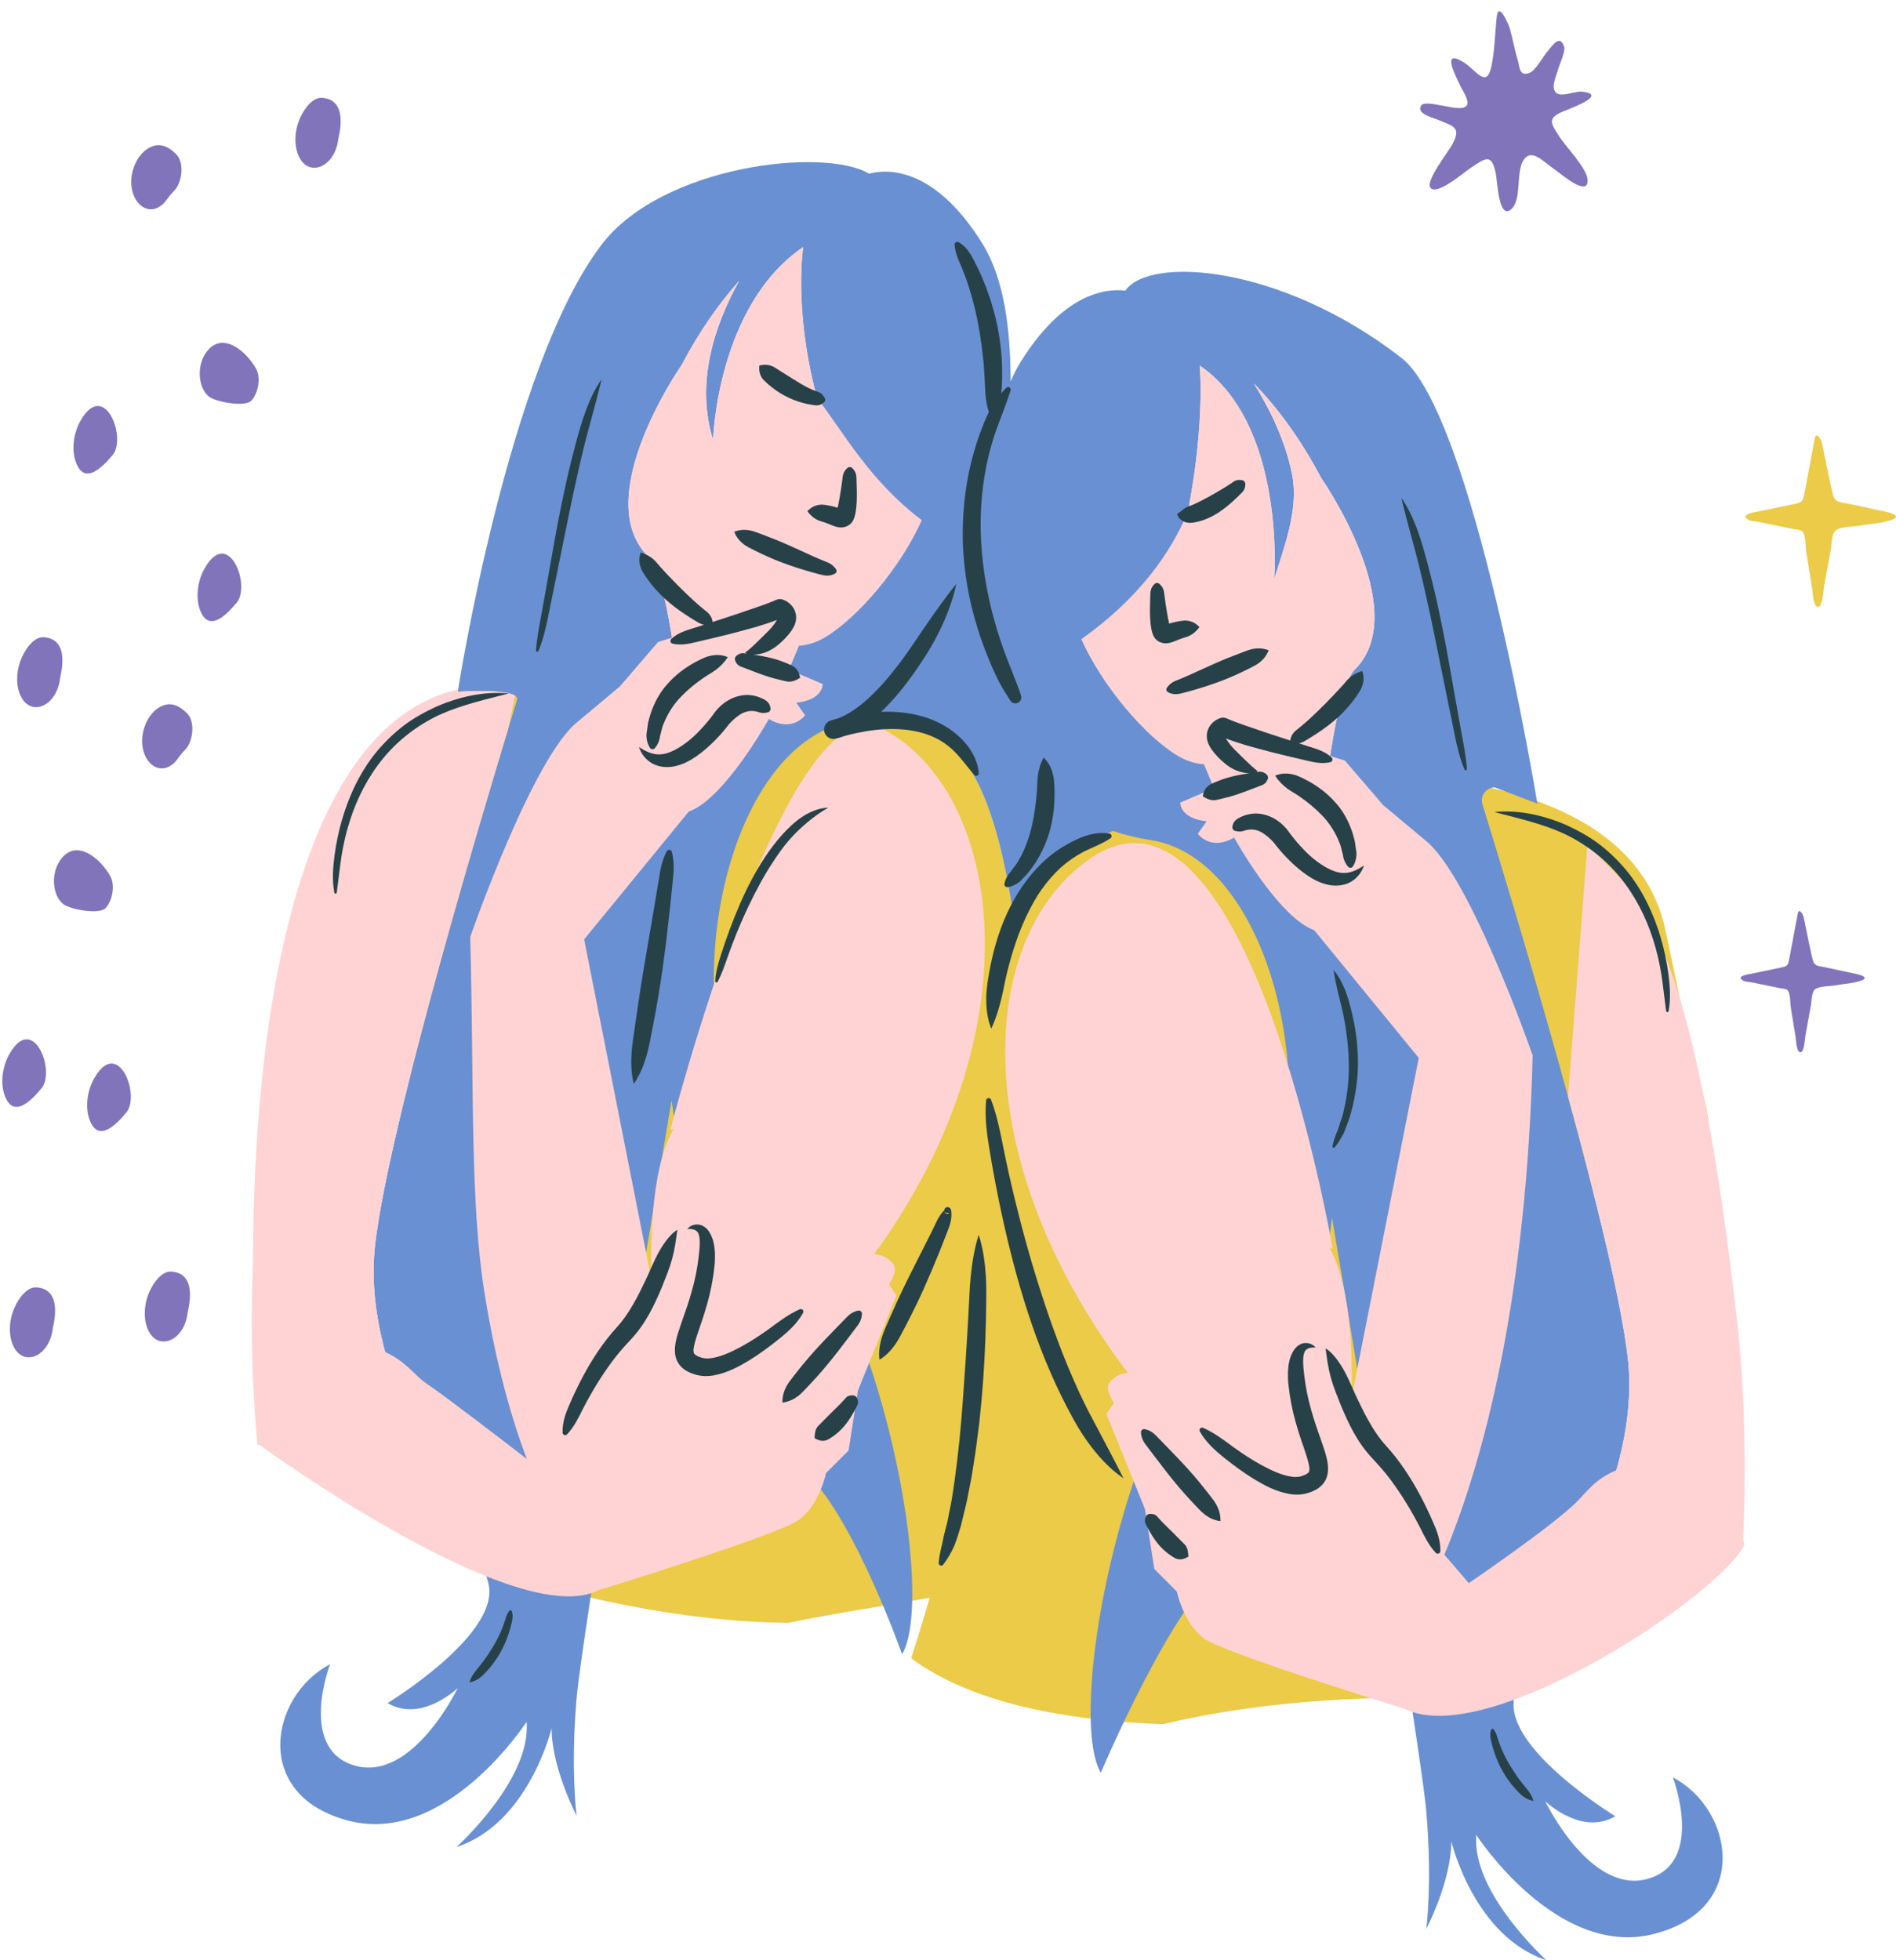
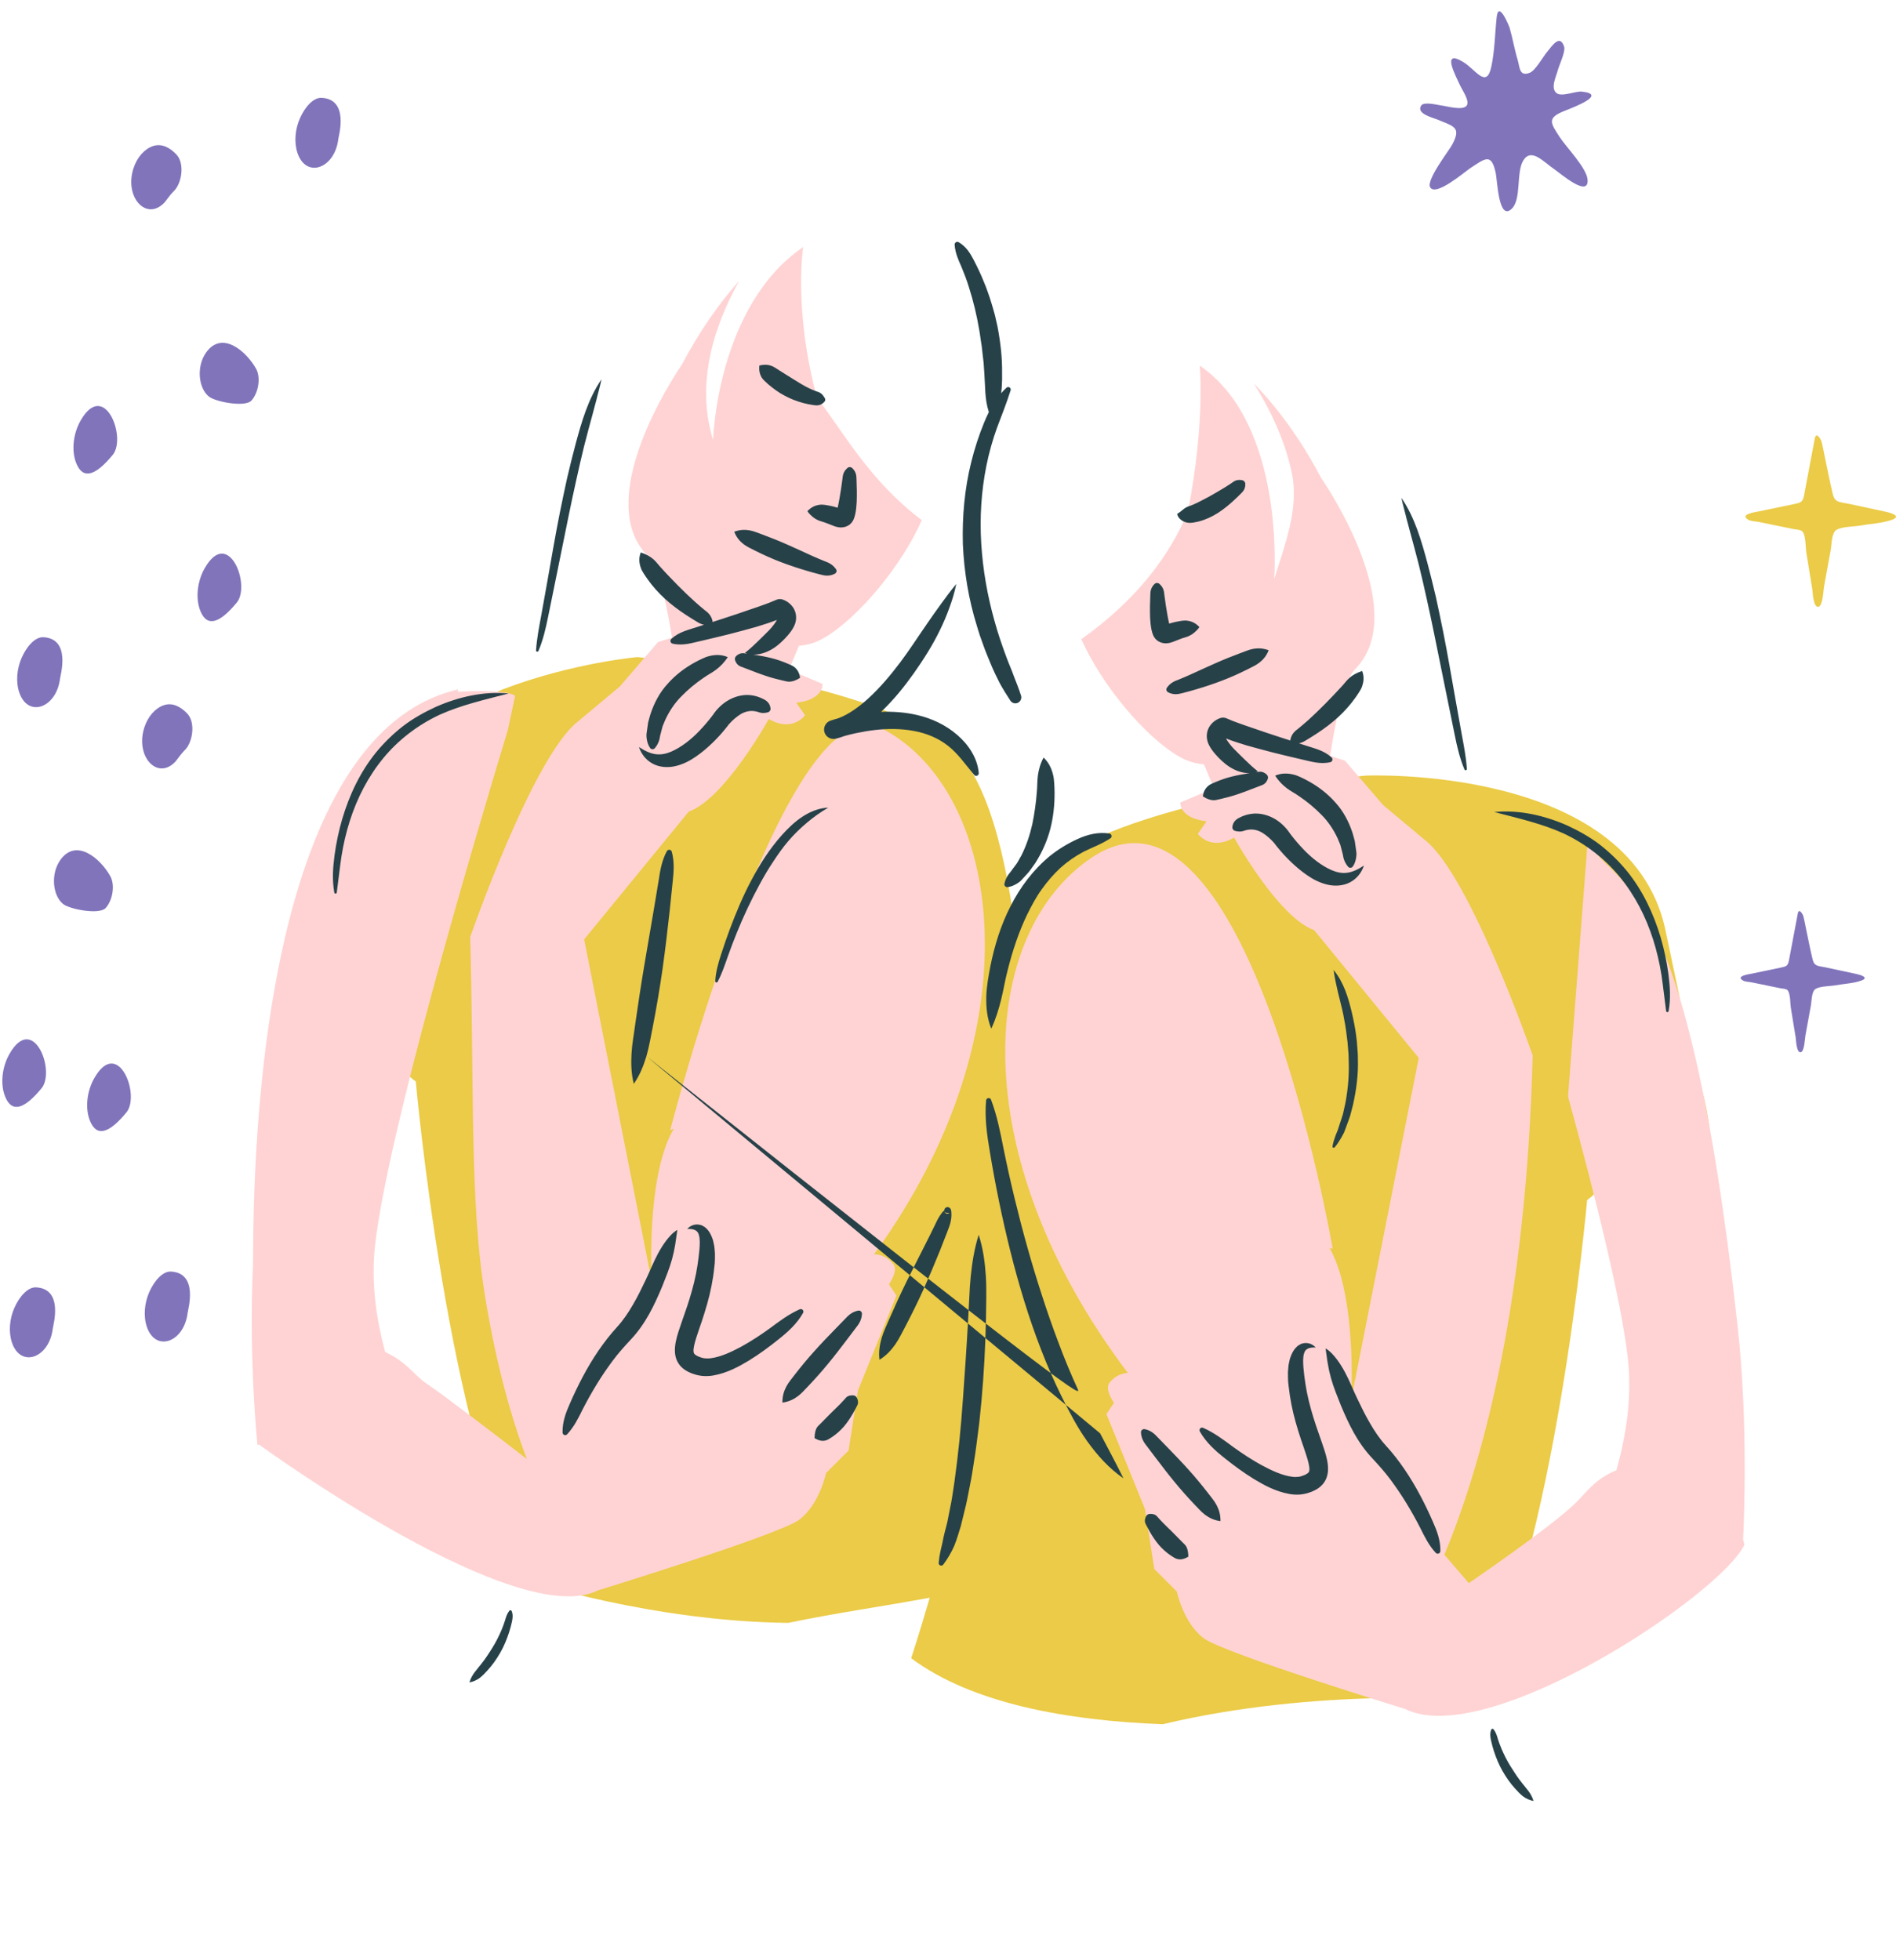
<svg xmlns="http://www.w3.org/2000/svg" fill="#000000" height="502.9" preserveAspectRatio="xMidYMid meet" version="1" viewBox="-0.6 -2.9 486.5 502.9" width="486.5" zoomAndPan="magnify">
  <defs>
    <clipPath id="a">
      <path d="M 75 108 L 485.898 108 L 485.898 440 L 75 440 Z M 75 108" />
    </clipPath>
  </defs>
  <g>
    <g clip-path="url(#a)" id="change1_1">
      <path d="M 483.363 128.414 C 480.105 127.715 476.844 127.016 473.586 126.316 C 471.586 125.887 470.23 126.078 469.715 124 C 468.941 120.887 468.359 117.711 467.684 114.57 C 467.387 113.184 467.152 111.754 466.781 110.383 C 466.594 109.703 465.41 107.777 465.066 109.574 C 464.152 114.43 463.234 119.281 462.32 124.137 C 461.977 125.953 461.453 126.066 459.676 126.438 C 456.691 127.059 453.707 127.68 450.723 128.297 C 449.773 128.496 445.551 129.055 448.043 130.465 C 448.711 130.84 449.977 130.859 450.723 131.012 C 452.344 131.344 453.965 131.68 455.586 132.012 C 456.945 132.289 458.309 132.57 459.672 132.848 C 460.246 132.969 461.414 132.973 461.863 133.438 C 462.797 134.398 462.695 137.68 462.891 138.875 C 463.398 141.965 463.902 145.055 464.406 148.141 C 464.523 148.855 464.637 153.109 466.027 152.762 C 467.141 152.484 467.277 148.441 467.426 147.633 C 468 144.488 468.574 141.34 469.148 138.195 C 469.395 136.855 469.328 133.836 470.602 133.055 C 472.059 132.164 475.129 132.23 476.789 131.926 C 479.352 131.461 482.395 131.344 484.848 130.457 C 487.43 129.523 484.598 128.68 483.363 128.414 Z M 433.977 270.105 C 433.977 270.105 441.816 289.797 436.516 302.082 L 426.891 262.863 C 426.891 262.863 420.617 294.855 406.645 304.973 C 406.645 304.973 398.453 396.992 377.734 433.129 C 377.734 433.129 336.953 430.047 297.781 439.457 C 273.379 438.551 248.875 434.195 233.199 422.527 C 233.199 422.527 235.27 416.258 237.961 406.996 C 226.203 409.191 213.754 410.922 201.668 413.457 C 166.68 413.082 134.996 402.715 134.996 402.715 C 114.277 366.582 106.09 274.559 106.09 274.559 C 92.117 264.441 85.844 232.453 85.844 232.453 L 76.219 271.668 C 72.242 262.453 80.906 246.598 80.906 246.598 L 87.359 213.41 C 96.992 171.496 162.938 165.676 162.938 165.676 C 162.938 165.676 217.863 170.973 241.473 186.871 C 251.453 193.594 256.867 212.805 259.762 234.668 C 262.68 226.699 266.438 220.531 271.262 217.285 C 294.867 201.387 349.793 196.086 349.793 196.086 C 349.793 196.086 416.969 193.16 426.602 235.074 L 433.977 270.105" fill="#ebcb47" />
    </g>
    <g id="change2_1">
-       <path d="M 347.062 168.848 C 341.77 174.141 338.094 205.73 336.617 235.293 C 331.203 220.32 323.016 208.812 313.289 202 C 315.551 201.504 317.785 201.039 319.965 200.609 L 304.125 128.574 C 304.152 128.508 304.188 128.438 304.215 128.367 C 308.719 105.094 307.234 90.895 307.234 90.895 C 329.395 105.992 326.352 145.652 326.352 145.652 C 329.059 136.977 332.672 127.621 330.961 118.922 C 329.246 110.191 325.227 102.02 321.129 95.469 C 326.992 101.504 332.945 109.387 338.391 119.703 C 338.391 119.703 362.156 153.75 347.062 168.848 Z M 176.051 205.059 C 174.535 175.848 170.891 145.039 165.672 139.816 C 150.574 124.723 174.344 90.676 174.344 90.676 C 179.004 81.84 184.039 74.789 189.07 69.156 C 182.801 80.387 177.773 95.203 182.371 109.945 C 182.371 109.945 183.336 75.578 205.496 60.48 C 205.496 60.48 203.039 75.797 208.68 97.828 L 192.77 170.195 C 194.945 170.625 197.18 171.09 199.441 171.586 C 189.676 178.43 181.465 190 176.051 205.059 Z M 428.645 453.105 C 428.645 453.105 436.996 474.945 422.223 479.121 C 407.445 483.297 395.883 459.207 395.883 459.207 C 395.883 459.207 405.199 468.203 413.871 463.062 C 413.871 463.062 385.926 446.039 387.855 433.191 C 389.781 420.344 421.258 382.121 417.082 345.504 C 413.402 313.23 386.18 224.113 379.781 203.441 C 379.117 201.293 380.723 199.121 382.973 199.121 L 393.879 203.27 C 393.879 203.27 377.516 103.25 358.945 88.871 C 328.051 64.945 294.242 62.73 288.168 71.664 C 282.77 71.039 272.121 72.578 261.305 89.934 C 260.328 91.496 259.473 93.184 258.723 94.969 C 258.699 81.484 257.059 68.551 251.43 59.52 C 238.906 39.43 226.594 40.531 222.414 41.656 C 210.773 34.77 169.316 39.523 153.785 59.84 C 129.762 91.266 116.859 174.578 116.859 174.578 C 116.859 174.578 133.035 173.508 132.07 176.652 C 124.371 201.719 99.203 285.309 95.648 316.477 C 91.473 353.09 122.949 391.312 124.879 404.16 C 126.805 417.008 98.859 434.031 98.859 434.031 C 107.531 439.172 116.848 430.18 116.848 430.18 C 116.848 430.18 105.285 454.27 90.508 450.094 C 75.734 445.918 84.086 424.074 84.086 424.074 C 68.668 432.105 63.852 457.801 88.906 464.227 C 113.957 470.648 134.512 438.852 134.512 438.852 C 135.801 453.625 116.527 470.969 116.527 470.969 C 135.156 464.867 140.938 440.457 140.938 440.457 C 140.938 450.734 147.359 462.941 147.359 462.941 C 147.359 462.941 145.758 451.055 147.359 432.746 C 148.66 417.941 164.02 324.996 171.715 279.441 C 177.844 321.516 192.012 364.879 203.742 372.895 C 216.914 381.887 230.871 421.508 230.871 421.508 C 239.223 407.375 227.34 335.426 198.109 299.133 C 168.883 262.836 183.836 187.484 218.023 182.215 C 221.629 181.66 224.836 180.867 227.695 179.883 C 232.871 181.945 237.598 184.266 241.473 186.871 C 245.094 189.312 248.109 193.398 250.625 198.652 C 251.445 200.363 252.211 202.199 252.926 204.141 C 252.938 204.176 252.949 204.207 252.961 204.238 C 253.191 204.863 253.418 205.5 253.637 206.148 C 253.645 206.168 253.648 206.191 253.656 206.211 C 254.113 207.562 254.551 208.957 254.961 210.391 C 254.969 210.41 254.973 210.43 254.977 210.449 C 255.168 211.113 255.355 211.793 255.539 212.477 C 255.562 212.57 255.59 212.664 255.613 212.758 C 255.789 213.418 255.961 214.086 256.125 214.766 C 256.141 214.816 256.152 214.871 256.168 214.926 C 256.523 216.387 256.863 217.883 257.188 219.406 C 257.219 219.559 257.25 219.715 257.281 219.867 C 257.406 220.461 257.527 221.062 257.648 221.664 C 257.684 221.855 257.723 222.043 257.762 222.234 C 257.887 222.883 258.008 223.535 258.129 224.195 C 258.148 224.305 258.168 224.41 258.188 224.52 C 258.324 225.285 258.461 226.055 258.59 226.828 C 258.621 227.02 258.652 227.211 258.684 227.398 C 258.777 227.977 258.871 228.559 258.965 229.141 C 259.004 229.41 259.047 229.68 259.086 229.949 C 259.168 230.48 259.246 231.016 259.324 231.551 C 259.363 231.812 259.402 232.074 259.438 232.34 C 259.539 233.047 259.637 233.762 259.734 234.477 C 259.742 234.547 259.754 234.613 259.762 234.684 C 262.684 226.711 266.438 220.535 271.262 217.285 C 275.137 214.676 279.859 212.355 285.039 210.297 C 287.898 211.277 291.105 212.074 294.707 212.629 C 328.898 217.895 343.852 293.246 314.621 329.543 C 285.391 365.84 273.508 437.785 281.859 451.918 C 281.859 451.918 300.508 407.699 313.676 398.703 C 325.426 390.68 335.883 350.855 341.191 309.508 C 348.945 355.422 364.082 447.082 365.371 461.777 C 366.977 480.086 365.371 491.969 365.371 491.969 C 365.371 491.969 371.793 479.766 371.793 469.484 C 371.793 469.484 377.574 493.898 396.203 500 C 396.203 500 376.934 482.656 378.219 467.879 C 378.219 467.879 398.773 499.68 423.828 493.254 C 448.883 486.832 444.062 461.137 428.645 453.105" fill="#6990d2" />
-     </g>
+       </g>
    <g id="change3_1">
      <path d="M 445.27 337.402 C 432.137 218.48 413.719 225.668 406.785 212.949 L 401.742 278.398 C 408.934 304.668 415.418 330.902 417.082 345.504 C 418.184 355.156 416.801 364.914 414.145 374.293 C 408.773 376.527 406.707 379.66 403.988 382.395 C 397.883 388.547 376.289 403.258 376.289 403.258 L 370.016 395.973 C 380.574 370.641 391.098 329.258 392.672 267.875 C 392.672 267.875 376.613 221.621 365.051 212.629 L 354.289 203.637 L 344.492 192.23 L 340.695 191.039 C 341.656 184.73 342.75 179.332 343.965 175.355 C 344.031 175.137 344.098 174.922 344.164 174.711 C 344.219 174.543 344.273 174.379 344.328 174.219 C 344.395 174.016 344.465 173.816 344.531 173.621 C 344.59 173.469 344.645 173.316 344.699 173.168 C 344.77 172.98 344.84 172.797 344.91 172.617 C 344.965 172.477 345.02 172.34 345.074 172.207 C 345.148 172.031 345.219 171.867 345.293 171.703 C 345.348 171.578 345.402 171.457 345.461 171.34 C 345.535 171.18 345.609 171.027 345.688 170.879 C 345.742 170.773 345.797 170.664 345.852 170.566 C 345.93 170.418 346.012 170.285 346.094 170.148 C 346.145 170.062 346.195 169.973 346.246 169.891 C 346.336 169.75 346.426 169.629 346.52 169.504 C 346.562 169.441 346.605 169.375 346.652 169.316 C 346.789 169.145 346.926 168.984 347.062 168.848 C 347.469 168.441 347.832 168.02 348.18 167.586 C 348.32 167.414 348.453 167.238 348.586 167.062 C 348.762 166.82 348.93 166.574 349.094 166.328 C 349.477 165.746 349.824 165.152 350.129 164.535 C 350.129 164.535 350.129 164.531 350.133 164.531 C 358.207 148.105 338.391 119.703 338.391 119.703 C 332.945 109.387 326.992 101.504 321.129 95.469 C 325.227 102.02 329.246 110.191 330.961 118.922 C 332.672 127.621 329.059 136.977 326.352 145.652 C 326.352 145.652 329.395 105.992 307.234 90.895 C 307.234 90.895 308.719 105.094 304.215 128.367 C 299.805 139.031 291.602 150.598 276.859 161.098 C 282.238 173.121 293.27 186.105 301.773 191.109 C 303.91 192.363 306.086 193.023 308.332 193.195 L 310.891 199.316 L 302.258 202.992 C 302.258 202.992 301.934 207.008 309 207.809 L 306.754 211.023 C 306.754 211.023 309.965 215.52 316.066 211.984 C 316.066 211.984 327.309 232.383 336.625 235.754 L 363.441 268.516 L 346.27 355.328 C 346.23 355.242 346.191 355.156 346.152 355.07 C 346.352 349.887 346.789 328.133 340.547 317.266 L 341.363 317.477 C 341.363 317.477 319.562 190.367 279.566 217.098 C 250.613 236.449 246.23 292.977 288.785 349.324 C 286.406 349.438 284.766 350.914 284.027 351.945 C 282.824 353.633 285.23 357.004 285.23 357.004 L 283.305 359.895 L 293.18 384.227 L 295.59 399.645 L 301.371 405.426 C 301.371 405.426 303.059 413.617 308.359 417.469 C 313.656 421.324 359.91 435.539 359.91 435.539 C 381.109 446.137 441.078 406.145 447 393.402 C 446.887 392.941 446.777 392.504 446.664 392.059 C 446.879 387.902 448.023 362.305 445.27 337.402 Z M 223.664 318.906 C 226.195 318.91 227.938 320.461 228.703 321.535 C 229.91 323.219 227.5 326.594 227.5 326.594 L 229.426 329.484 L 219.551 353.812 L 217.141 369.23 L 211.359 375.012 C 211.359 375.012 209.676 383.203 204.375 387.059 C 199.074 390.91 152.82 405.125 152.82 405.125 C 132.191 415.441 69.211 370.141 65.844 367.699 L 65.465 367.824 C 65.465 367.824 63.184 346.312 64.312 321.5 C 64.629 314.48 61.617 186.734 116.953 173.973 C 116.891 174.363 116.859 174.578 116.859 174.578 C 116.859 174.578 128.91 173.781 131.582 175.59 L 129.691 184.441 C 120.16 215.848 98.895 288.012 95.648 316.477 C 94.598 325.684 95.809 334.988 98.23 343.965 C 103.734 346.461 105.73 349.965 108.742 351.98 C 113.562 355.215 129.188 367.242 134.582 371.406 C 130.543 360.785 126.602 346.73 123.773 329.105 C 119.953 305.316 121.074 277.008 120.059 237.461 C 120.059 237.461 136.121 191.211 147.684 182.215 L 158.441 173.223 L 168.238 161.82 L 171.828 160.691 C 170.785 154.102 169.594 148.578 168.262 144.762 C 168.262 144.762 168.258 144.762 168.258 144.758 C 167.961 143.914 167.66 143.156 167.352 142.484 C 167.336 142.445 167.316 142.406 167.301 142.367 C 167.215 142.188 167.133 142.02 167.047 141.852 C 167.012 141.785 166.977 141.719 166.941 141.652 C 166.867 141.516 166.797 141.379 166.723 141.254 C 166.672 141.168 166.621 141.086 166.57 141.008 C 166.508 140.902 166.445 140.801 166.383 140.707 C 166.312 140.605 166.246 140.512 166.176 140.422 C 166.129 140.355 166.078 140.285 166.031 140.227 C 165.91 140.078 165.789 139.938 165.672 139.816 C 165.246 139.395 164.863 138.953 164.5 138.5 C 164.387 138.359 164.281 138.215 164.176 138.074 C 163.926 137.742 163.695 137.406 163.477 137.062 C 163.379 136.906 163.277 136.754 163.184 136.598 C 162.906 136.129 162.648 135.652 162.422 135.164 C 154.785 118.691 174.344 90.676 174.344 90.676 C 179.004 81.84 184.039 74.789 189.07 69.156 C 182.801 80.387 177.773 95.203 182.371 109.945 C 182.371 109.945 183.336 75.578 205.496 60.48 C 205.496 60.48 202.938 76.398 209.016 99.129 C 216.023 108.184 222.309 120.188 235.93 130.559 C 230.57 142.617 219.488 155.676 210.961 160.695 C 208.82 161.953 206.648 162.609 204.398 162.781 L 201.84 168.906 L 210.477 172.578 C 210.477 172.578 210.797 176.594 203.73 177.398 L 205.98 180.609 C 205.98 180.609 202.766 185.105 196.664 181.574 C 196.664 181.574 185.426 201.969 176.109 205.344 L 149.289 238.105 L 166.461 324.918 C 166.5 324.832 166.543 324.742 166.582 324.656 C 166.379 319.445 165.934 297.488 172.281 286.68 L 171.367 287.066 C 171.367 287.066 201.211 171.004 225.98 184.137 C 256.785 200.461 265.48 261.547 223.664 318.906" fill="#ffd3d3" />
    </g>
    <g id="change4_1">
      <path d="M 460.703 231.469 C 459.945 235.465 459.191 239.465 458.438 243.465 C 458.152 244.961 457.723 245.055 456.258 245.359 C 453.801 245.871 451.34 246.383 448.879 246.895 C 448.098 247.059 444.621 247.52 446.676 248.68 C 447.223 248.988 448.266 249.004 448.883 249.133 C 450.219 249.406 451.551 249.68 452.887 249.953 C 454.012 250.184 455.133 250.414 456.254 250.645 C 456.73 250.742 457.691 250.746 458.062 251.129 C 458.828 251.922 458.746 254.621 458.91 255.609 C 459.324 258.156 459.742 260.699 460.156 263.246 C 460.254 263.836 460.344 267.34 461.492 267.051 C 462.41 266.824 462.52 263.492 462.645 262.828 C 463.117 260.234 463.59 257.641 464.062 255.051 C 464.266 253.945 464.211 251.457 465.262 250.812 C 466.465 250.082 468.992 250.133 470.359 249.883 C 472.473 249.5 474.98 249.402 477 248.672 C 479.129 247.906 476.793 247.207 475.777 246.988 C 473.09 246.414 470.406 245.836 467.719 245.262 C 466.07 244.906 464.957 245.066 464.531 243.352 C 463.895 240.785 463.414 238.168 462.855 235.586 C 462.609 234.438 462.422 233.262 462.113 232.133 C 461.961 231.574 460.98 229.984 460.703 231.469 Z M 383.438 1.496 C 382.988 5.668 382.945 10.105 382.066 14.203 C 380.82 20.02 378.082 14.949 374.82 12.988 C 369.164 9.594 372.836 16.406 374.195 19.309 C 374.641 20.262 376.574 23.008 375.742 24.191 C 374.77 25.574 370.508 24.301 369.242 24.16 C 368.371 24.066 364.777 23.094 364.07 24.176 C 362.711 26.262 366.98 27.254 368.16 27.746 C 372.508 29.566 374.402 29.699 372.039 34.176 C 371.188 35.785 365.285 43.32 366.375 45.152 C 367.824 47.598 375.219 41.195 376.617 40.273 C 380.531 37.691 382.078 36.309 383.188 41.453 C 383.621 43.449 383.914 54.047 387.352 50.605 C 389.812 48.145 388.41 41.336 390.246 38.305 C 392.312 34.898 395.43 38.617 398.199 40.496 C 399.789 41.578 407.086 47.957 406.762 43.215 C 406.559 40.227 401.301 34.863 399.629 32.309 C 397.188 28.578 396.289 27.359 400.859 25.543 C 403.254 24.594 411.984 21.297 405.25 20.602 C 403.672 20.438 400.117 22.051 398.781 20.973 C 397.18 19.676 398.699 16.734 399.184 14.926 C 399.512 13.719 401.137 10.309 400.75 9.098 C 399.672 5.703 397.617 8.93 396.355 10.438 C 395.352 11.645 393.363 15.234 391.891 15.785 C 389.199 16.793 389.395 14.383 388.805 12.414 C 387.992 9.73 387.539 6.938 386.758 4.242 C 386.629 3.797 383.914 -2.922 383.438 1.496 Z M 10.18 276.16 C 13.625 271.477 7.809 256.906 1.793 267.559 C -0.051 270.82 -0.598 275.23 0.742 278.496 C 2.422 282.59 5.566 281.812 10.18 276.16 Z M 23.559 273.766 C 21.715 277.027 21.168 281.438 22.508 284.703 C 24.184 288.797 27.332 288.016 31.945 282.367 C 35.391 277.684 29.574 263.113 23.559 273.766 Z M 26.492 230.074 C 28.266 228.168 29 224.215 27.699 221.883 C 25.199 217.402 18.969 211.98 14.887 217.727 C 12.359 221.277 12.891 226.801 15.562 229.004 C 17.23 230.375 24.855 231.836 26.492 230.074 Z M 43.262 323.328 C 41.125 323.219 38.945 325.754 37.699 328.594 C 36.477 331.375 36.156 334.707 37.062 337.449 C 39.273 344.105 46.637 341.516 47.547 333.91 C 47.66 332.961 50.379 323.703 43.262 323.328 Z M 8.652 327.379 C 6.512 327.27 4.332 329.805 3.086 332.645 C 1.863 335.426 1.543 338.758 2.453 341.5 C 4.66 348.156 12.023 345.566 12.938 337.961 C 13.051 337.012 15.766 327.754 8.652 327.379 Z M 41.48 178.012 C 39.301 178.734 37.34 180.844 36.398 183.852 C 34.113 191.164 39.695 197.258 44.27 192.641 C 44.383 192.523 44.492 192.402 44.594 192.27 C 45.316 191.352 45.992 190.352 46.789 189.578 C 47.137 189.242 47.453 188.824 47.723 188.32 C 49.105 185.758 49.191 182.016 47.461 180.184 C 45.82 178.441 43.703 177.273 41.48 178.012 Z M 28.43 113.676 C 31.875 108.992 26.059 94.422 20.043 105.07 C 18.199 108.336 17.652 112.742 18.992 116.012 C 20.668 120.102 23.816 119.324 28.43 113.676 Z M 51.887 142.945 C 50.043 146.211 49.492 150.617 50.832 153.883 C 52.512 157.977 55.66 157.199 60.273 151.547 C 63.719 146.863 57.902 132.297 51.887 142.945 Z M 52.285 87.539 C 49.762 91.09 50.293 96.613 52.965 98.816 C 54.633 100.191 62.258 101.648 63.895 99.891 C 65.668 97.98 66.402 94.027 65.102 91.695 C 62.602 87.219 56.371 81.793 52.285 87.539 Z M 14.809 171.164 C 14.926 170.215 17.641 160.957 10.527 160.582 C 8.387 160.473 6.207 163.008 4.961 165.848 C 3.738 168.629 3.418 171.961 4.324 174.703 C 6.535 181.359 13.898 178.77 14.809 171.164 Z M 81.922 22.199 C 79.781 22.086 77.602 24.621 76.355 27.461 C 75.133 30.242 74.812 33.574 75.723 36.316 C 77.93 42.973 85.293 40.383 86.207 32.777 C 86.32 31.828 89.035 22.57 81.922 22.199 Z M 33.609 40.406 C 34.551 37.398 36.512 35.289 38.688 34.566 C 40.914 33.828 43.027 34.992 44.668 36.734 C 46.398 38.57 46.316 42.312 44.934 44.871 C 44.66 45.379 44.344 45.797 43.996 46.133 C 43.199 46.902 42.523 47.902 41.801 48.82 C 41.699 48.953 41.59 49.078 41.477 49.191 C 36.902 53.809 31.32 47.715 33.609 40.406" fill="#8174bb" />
    </g>
    <g id="change5_1">
-       <path d="M 374.473 185.508 L 372.895 176.699 C 371.848 170.82 370.855 164.926 369.684 159.059 C 369.098 156.125 368.473 153.195 367.84 150.27 C 367.152 147.352 366.438 144.441 365.664 141.543 C 364.109 135.773 362.434 129.875 358.996 124.824 C 359.281 126.332 359.719 127.746 360.07 129.195 C 360.402 130.656 360.855 132.059 361.199 133.508 C 361.969 136.367 362.77 139.223 363.484 142.105 C 364.207 144.988 364.848 147.891 365.496 150.793 C 366.137 153.699 366.766 156.609 367.359 159.531 L 370.922 177.07 L 372.711 185.855 C 373.305 188.781 373.988 191.719 375.172 194.512 C 375.223 194.637 375.352 194.719 375.492 194.707 C 375.668 194.695 375.805 194.543 375.789 194.363 L 375.789 194.359 C 375.586 191.348 375.016 188.441 374.473 185.508 Z M 387.023 450.309 C 386.105 448.84 385.32 447.285 384.645 445.688 C 384.301 444.887 384.012 444.066 383.742 443.242 C 383.508 442.406 383.262 441.582 382.668 440.797 L 382.645 440.766 C 382.605 440.715 382.555 440.676 382.492 440.648 C 382.309 440.582 382.105 440.672 382.035 440.855 C 381.648 441.852 381.801 442.789 382.004 443.695 C 382.211 444.605 382.441 445.508 382.734 446.391 C 383.316 448.156 384.031 449.891 384.961 451.512 C 385.891 453.125 386.965 454.672 388.23 456.039 C 388.844 456.738 389.492 457.406 390.227 457.984 C 390.977 458.539 391.859 458.957 392.887 459.145 C 392.289 457.102 391.031 455.969 389.973 454.574 C 388.879 453.227 387.941 451.77 387.023 450.309 Z M 427.496 246.961 C 427.062 243.801 426.414 240.668 425.512 237.598 C 423.695 231.477 420.902 225.539 416.809 220.512 C 414.754 218.012 412.414 215.75 409.859 213.762 C 407.281 211.789 404.43 210.227 401.512 208.863 C 395.621 206.285 389.18 204.812 382.809 205.426 C 388.969 207.039 394.969 208.375 400.582 210.914 C 406.129 213.523 411.082 217.297 414.973 222.012 C 418.859 226.734 421.727 232.293 423.594 238.184 C 424.527 241.129 425.227 244.156 425.719 247.219 C 426.176 250.285 426.488 253.367 426.914 256.477 L 426.918 256.492 C 426.934 256.625 427.035 256.738 427.176 256.766 C 427.352 256.797 427.52 256.68 427.551 256.508 C 428.129 253.32 427.914 250.117 427.496 246.961 Z M 343.996 282.91 C 343.723 283.824 343.406 284.727 343.113 285.637 L 342.672 287 C 342.48 287.438 342.297 287.875 342.129 288.328 C 341.801 289.227 341.496 290.145 341.312 291.145 L 341.305 291.18 C 341.285 291.289 341.32 291.406 341.414 291.484 C 341.551 291.602 341.754 291.586 341.871 291.449 C 342.523 290.684 343.055 289.836 343.562 288.973 C 343.816 288.543 344.047 288.102 344.273 287.656 L 344.801 286.254 C 345.137 285.316 345.504 284.387 345.82 283.441 L 346.574 280.543 C 347.434 276.652 347.973 272.652 347.82 268.66 C 347.84 267.664 347.734 266.672 347.664 265.676 C 347.598 264.684 347.52 263.688 347.367 262.707 C 347.113 260.73 346.711 258.781 346.266 256.848 C 345.352 253.004 344.191 249.113 341.594 245.957 C 341.859 247.969 342.289 249.848 342.723 251.734 C 343.164 253.609 343.684 255.457 344.07 257.336 C 344.449 259.219 344.773 261.109 344.984 263.012 C 345.137 263.961 345.219 264.91 345.285 265.863 C 345.355 266.816 345.465 267.77 345.449 268.727 C 345.633 272.547 345.324 276.371 344.613 280.117 Z M 147.238 120.383 C 147.883 117.477 148.527 114.574 149.246 111.691 C 149.965 108.809 150.762 105.953 151.531 103.094 C 151.875 101.645 152.328 100.242 152.66 98.785 C 153.012 97.336 153.449 95.918 153.738 94.41 C 150.297 99.465 148.621 105.363 147.066 111.129 C 146.293 114.027 145.578 116.941 144.895 119.859 C 144.262 122.785 143.633 125.711 143.047 128.645 C 141.875 134.512 140.883 140.41 139.84 146.285 L 138.258 155.094 C 137.719 158.027 137.148 160.934 136.941 163.945 L 136.941 163.953 C 136.93 164.086 137.008 164.215 137.137 164.27 C 137.301 164.34 137.488 164.266 137.559 164.102 C 138.742 161.305 139.426 158.371 140.02 155.441 L 141.809 146.656 L 145.371 129.117 C 145.965 126.195 146.598 123.289 147.238 120.383 Z M 130.582 410.285 C 130.426 410.168 130.203 410.199 130.086 410.355 L 130.062 410.383 C 129.469 411.172 129.227 411.992 128.988 412.828 C 128.719 413.656 128.43 414.477 128.09 415.273 C 127.41 416.875 126.629 418.426 125.711 419.895 C 124.793 421.359 123.852 422.812 122.758 424.16 C 121.699 425.559 120.445 426.691 119.848 428.73 C 120.871 428.543 121.754 428.129 122.504 427.57 C 123.238 426.996 123.887 426.328 124.504 425.625 C 125.77 424.258 126.84 422.715 127.77 421.098 C 128.699 419.477 129.414 417.742 129.996 415.977 C 130.289 415.094 130.523 414.191 130.73 413.285 C 130.934 412.379 131.082 411.441 130.699 410.441 C 130.676 410.383 130.637 410.328 130.582 410.285 Z M 111.219 178.453 C 108.301 179.812 105.449 181.375 102.871 183.348 C 100.316 185.336 97.977 187.602 95.922 190.098 C 91.828 195.125 89.035 201.062 87.223 207.184 C 86.32 210.254 85.668 213.387 85.238 216.547 C 84.816 219.703 84.602 222.91 85.18 226.094 C 85.203 226.227 85.312 226.336 85.453 226.355 C 85.629 226.379 85.789 226.254 85.816 226.078 L 85.816 226.062 C 86.242 222.957 86.555 219.871 87.016 216.805 C 87.504 213.742 88.203 210.715 89.141 207.77 C 91.004 201.883 93.871 196.324 97.758 191.602 C 101.648 186.883 106.605 183.109 112.152 180.5 C 117.762 177.961 123.766 176.625 129.922 175.016 C 123.551 174.402 117.109 175.871 111.219 178.453 Z M 200.023 211.348 C 196.895 214.852 194.375 218.801 192.215 222.891 C 190.031 226.977 188.266 231.246 186.645 235.547 C 185.844 237.703 185.094 239.879 184.391 242.066 C 183.688 244.254 183.051 246.469 182.926 248.82 C 182.918 248.945 182.98 249.066 183.098 249.129 C 183.258 249.211 183.453 249.148 183.535 248.988 L 183.539 248.984 C 184.621 246.93 185.348 244.785 186.094 242.641 C 186.852 240.5 187.656 238.375 188.512 236.277 C 190.219 232.074 192.152 227.973 194.305 224.012 C 195.379 222.031 196.508 220.082 197.758 218.223 C 198.984 216.352 200.266 214.512 201.719 212.828 C 203.16 211.137 204.754 209.605 206.43 208.188 C 208.109 206.762 209.887 205.484 211.926 204.309 C 209.559 204.387 207.262 205.34 205.285 206.633 C 203.293 207.941 201.594 209.609 200.023 211.348 Z M 215.23 127.613 C 215.234 127.613 215.238 127.613 215.238 127.613 C 215.258 127.617 215.246 127.613 215.23 127.613 Z M 212.727 126.934 C 213.23 127.039 213.738 127.184 214.195 127.328 C 214.242 127.34 214.285 127.355 214.328 127.367 C 214.66 125.961 214.934 124.277 215.191 122.656 C 215.332 121.75 215.457 120.836 215.57 119.918 C 215.656 119 215.801 118.086 216.82 117.184 L 216.832 117.172 C 217.199 116.848 217.75 116.863 218.094 117.199 C 219.078 118.168 219.16 119.117 219.172 120.066 C 219.211 121.016 219.238 121.969 219.254 122.926 C 219.262 124.867 219.297 126.73 218.875 128.898 C 218.812 129.18 218.738 129.48 218.637 129.805 C 218.566 129.996 218.527 130.141 218.422 130.367 L 218.254 130.699 C 218.184 130.824 218.062 131 217.957 131.141 C 217.891 131.246 217.609 131.539 217.379 131.711 L 217.188 131.848 L 217.082 131.906 L 216.871 132.02 C 216.602 132.164 216.289 132.273 215.945 132.344 C 215.605 132.426 215.32 132.414 215.004 132.422 C 214.762 132.398 214.484 132.367 214.285 132.324 C 213.492 132.141 213.086 131.93 212.656 131.77 L 211.461 131.305 C 210.691 130.977 209.871 130.863 209.066 130.449 C 208.664 130.234 208.254 129.992 207.844 129.629 C 207.426 129.281 207.004 128.875 206.566 128.254 C 207.559 127.184 208.602 126.754 209.645 126.613 C 210.688 126.473 211.699 126.738 212.727 126.934 Z M 298.492 157.344 C 298.492 157.344 298.496 157.344 298.5 157.344 C 298.484 157.344 298.473 157.348 298.492 157.344 Z M 294.859 158.629 C 294.438 156.461 294.469 154.598 294.477 152.656 C 294.492 151.699 294.52 150.746 294.559 149.797 C 294.57 148.852 294.656 147.895 295.637 146.93 C 295.984 146.59 296.535 146.578 296.895 146.898 L 296.914 146.914 C 297.93 147.816 298.074 148.73 298.16 149.648 C 298.277 150.566 298.398 151.48 298.539 152.387 C 298.797 154.008 299.07 155.688 299.402 157.098 C 299.445 157.086 299.492 157.07 299.535 157.059 C 299.992 156.914 300.5 156.77 301.008 156.664 C 302.031 156.469 303.047 156.203 304.09 156.344 C 305.129 156.484 306.172 156.914 307.164 157.984 C 306.73 158.605 306.305 159.012 305.891 159.359 C 305.477 159.723 305.066 159.965 304.664 160.18 C 303.863 160.594 303.043 160.707 302.27 161.035 L 301.074 161.5 C 300.645 161.66 300.238 161.867 299.445 162.055 C 299.246 162.098 298.969 162.129 298.727 162.148 C 298.41 162.145 298.125 162.156 297.785 162.074 C 297.441 162.004 297.129 161.895 296.859 161.746 L 296.648 161.637 L 296.543 161.578 L 296.355 161.441 C 296.121 161.27 295.84 160.977 295.773 160.871 C 295.668 160.73 295.551 160.555 295.477 160.43 L 295.309 160.098 C 295.203 159.871 295.164 159.727 295.094 159.535 C 294.992 159.207 294.918 158.91 294.859 158.629 Z M 233.879 184.625 C 237.105 185.211 240.164 186.465 242.691 188.465 C 245.242 190.484 247.039 193.137 249.359 195.902 L 249.371 195.914 C 249.508 196.074 249.715 196.168 249.938 196.148 C 250.305 196.117 250.574 195.793 250.543 195.426 C 250.211 191.625 247.973 188.176 245.031 185.66 C 242.098 183.09 238.461 181.406 234.75 180.547 C 231.684 179.828 228.562 179.621 225.484 179.719 C 225.508 179.699 225.531 179.68 225.551 179.66 C 228.738 176.633 231.445 173.27 233.91 169.789 C 236.367 166.301 238.652 162.719 240.508 158.906 C 241.438 157.008 242.285 155.066 242.996 153.062 C 243.73 151.074 244.359 149.039 244.766 146.922 C 243.402 148.582 242.137 150.262 240.918 151.961 C 239.676 153.645 238.496 155.348 237.32 157.051 C 234.965 160.441 232.758 163.898 230.301 167.152 C 227.84 170.398 225.219 173.508 222.312 176.188 C 219.898 178.387 217.234 180.363 214.461 181.391 C 213.816 181.57 213.168 181.758 212.492 181.984 C 211.348 182.375 210.641 183.578 210.906 184.789 C 211.191 186.09 212.48 186.91 213.781 186.625 L 213.82 186.617 C 214.621 186.438 215.383 186.191 216.125 185.914 C 217.047 185.656 218 185.418 218.93 185.219 C 220.586 184.875 222.254 184.566 223.93 184.383 C 227.273 184.004 230.652 184.023 233.879 184.625 Z M 250.527 313.895 C 249.406 317.449 248.852 320.98 248.488 324.52 C 248.301 326.289 248.203 328.059 248.121 329.824 L 247.844 335.133 C 247.457 342.203 246.977 349.262 246.461 356.309 C 245.973 363.359 245.27 370.379 244.293 377.344 C 244.016 379.078 243.801 380.828 243.477 382.547 L 242.457 387.695 C 242.039 389.383 241.547 391.043 241.246 392.773 C 240.855 394.461 240.41 396.121 240.27 397.98 L 240.262 398.07 C 240.246 398.281 240.336 398.496 240.516 398.637 C 240.805 398.852 241.211 398.797 241.426 398.512 C 242.539 397.043 243.48 395.422 244.234 393.746 C 244.91 392.059 245.426 390.309 245.953 388.57 L 247.238 383.305 C 247.648 381.547 247.949 379.777 248.309 378.016 C 248.68 376.25 248.949 374.477 249.223 372.703 C 249.492 370.93 249.797 369.156 250.004 367.379 L 250.684 362.047 L 251.219 356.707 C 251.871 349.582 252.246 342.445 252.395 335.305 C 252.426 331.734 252.582 328.168 252.367 324.598 C 252.133 321.023 251.68 317.449 250.527 313.895 Z M 258.684 229.613 C 256.184 234.488 254.59 239.711 253.523 244.973 C 253.035 247.613 252.527 250.254 252.469 252.941 C 252.426 255.621 252.68 258.352 253.754 261.004 C 254.949 258.426 255.691 255.941 256.312 253.438 C 256.926 250.941 257.316 248.426 257.969 245.965 C 259.203 241.039 260.797 236.223 262.961 231.73 C 264.066 229.504 265.227 227.297 266.672 225.301 C 268.094 223.289 269.703 221.43 271.492 219.758 C 273.312 218.129 275.328 216.73 277.5 215.586 C 279.711 214.484 281.98 213.703 284.289 212.195 L 284.328 212.172 C 284.48 212.07 284.594 211.906 284.621 211.711 C 284.68 211.344 284.43 210.996 284.059 210.941 C 281.258 210.5 278.48 211.18 275.961 212.328 C 273.426 213.473 271.031 214.93 268.848 216.664 C 264.543 220.211 261.141 224.734 258.684 229.613 Z M 320.734 183.844 C 319.609 183.461 318.48 183.086 317.387 182.676 C 316.281 182.293 315.203 181.879 314.285 181.461 L 314.16 181.406 C 313.637 181.172 313.027 181.133 312.445 181.344 C 312.164 181.445 312.07 181.492 311.91 181.57 C 311.766 181.641 311.629 181.719 311.492 181.797 C 311.223 181.961 310.961 182.145 310.711 182.367 C 310.207 182.805 309.727 183.395 309.418 184.117 C 309.105 184.836 309.008 185.641 309.066 186.34 C 309.105 186.68 309.148 187.008 309.27 187.402 C 309.379 187.727 309.496 188 309.617 188.242 C 310.098 189.191 310.637 189.855 311.188 190.52 C 311.742 191.168 312.324 191.766 312.938 192.32 C 314.148 193.445 315.539 194.391 317.137 194.957 C 318.051 195.27 319.059 195.477 320.055 195.457 L 319.828 195.492 C 318.387 195.715 316.949 195.965 315.535 196.32 C 314.113 196.66 312.727 197.141 311.359 197.715 C 310.688 198.039 309.961 198.234 309.355 198.77 C 308.762 199.312 308.199 200.09 308.047 201.418 C 308.637 201.797 309.086 202.004 309.52 202.156 C 309.961 202.324 310.34 202.383 310.711 202.402 C 311.086 202.418 311.43 202.371 311.762 202.273 L 312.781 202.039 C 314.148 201.719 315.512 201.359 316.859 200.906 C 318.207 200.465 319.539 199.945 320.879 199.426 L 322.891 198.656 C 323.57 198.43 324.23 198.141 324.684 197 L 324.688 196.988 C 324.855 196.566 324.746 196.07 324.379 195.762 C 323.434 194.965 322.703 195.035 321.988 195.168 L 321.602 195.227 C 321.801 195.164 321.992 195.094 322.184 195.008 C 320.816 193.941 319.852 193.004 318.859 192.039 C 317.883 191.078 316.918 190.156 315.984 189.199 C 315.523 188.715 315.094 188.207 314.711 187.691 C 314.426 187.312 314.168 186.906 313.98 186.559 C 315.797 187.277 317.52 187.793 319.301 188.348 C 321.656 189.02 324.004 189.633 326.352 190.242 C 328.707 190.836 331.066 191.387 333.422 191.938 C 335.789 192.457 338.086 193.246 340.742 192.648 C 340.883 192.617 341.016 192.543 341.117 192.43 C 341.387 192.133 341.359 191.68 341.066 191.414 C 339.059 189.586 336.695 189.125 334.406 188.359 L 332.711 187.809 C 333.41 187.664 334.008 187.34 334.578 186.988 C 335.516 186.398 336.48 185.844 337.398 185.219 C 339.254 183.988 341.059 182.652 342.719 181.133 C 344.379 179.617 345.887 177.922 347.203 176.07 C 347.523 175.594 347.859 175.141 348.156 174.648 C 348.473 174.176 348.746 173.672 348.938 173.109 C 349.305 172.004 349.488 170.719 348.918 169.246 C 347.445 169.73 346.512 170.289 345.695 170.98 C 344.906 171.664 344.344 172.504 343.637 173.242 C 342.277 174.758 340.844 176.215 339.41 177.688 C 337.961 179.145 336.477 180.594 334.922 181.988 C 334.152 182.695 333.328 183.344 332.527 184.027 C 331.688 184.656 330.879 185.312 330.523 186.746 L 330.516 186.781 C 330.512 186.801 330.508 186.82 330.504 186.84 C 330.488 186.926 330.496 187.012 330.512 187.094 L 327.543 186.133 C 325.262 185.387 322.98 184.637 320.734 183.844 Z M 339.266 369.234 C 338.785 367.719 338.266 366.293 337.781 364.879 C 336.777 362.066 335.906 359.281 335.215 356.449 C 334.516 353.617 334.109 350.711 333.852 347.992 C 333.758 346.664 333.699 345.285 334.012 344.324 C 334.156 343.824 334.375 343.426 334.91 343.137 C 335.441 342.855 336.207 342.754 337.012 342.816 C 336.465 342.223 335.691 341.742 334.715 341.668 C 334.227 341.629 333.703 341.711 333.191 341.91 C 332.965 342.035 332.727 342.172 332.492 342.316 C 332.266 342.469 332.113 342.664 331.918 342.848 C 331.188 343.609 330.809 344.492 330.508 345.344 C 330.324 345.781 330.285 346.188 330.176 346.617 C 330.066 347.047 330.004 347.473 329.977 347.879 C 329.883 348.715 329.844 349.547 329.883 350.348 L 329.926 351.562 C 329.957 351.961 330.012 352.352 330.055 352.746 C 330.223 354.328 330.469 355.879 330.77 357.422 C 331.363 360.508 332.27 363.523 333.234 366.438 C 333.727 367.887 334.234 369.312 334.664 370.68 C 335.082 372.02 335.445 373.41 335.379 374.199 C 335.348 374.598 335.289 374.691 335.148 374.867 C 335.004 375.043 334.645 375.309 334.141 375.523 C 333.895 375.633 333.605 375.73 333.312 375.824 C 333.031 375.898 332.852 375.949 332.586 375.984 C 332.078 376.047 331.508 376.051 330.895 375.961 C 328.426 375.637 325.734 374.402 323.203 373.039 C 320.648 371.648 318.172 370.02 315.762 368.277 C 313.371 366.512 311.012 364.699 308.137 363.422 L 308.113 363.41 C 307.93 363.328 307.707 363.332 307.516 363.441 C 307.195 363.621 307.086 364.031 307.266 364.352 C 308.859 367.16 311.16 369.223 313.574 371.141 C 315.98 373.074 318.477 374.91 321.16 376.562 C 323.863 378.188 326.691 379.73 330.23 380.383 C 331.109 380.539 332.062 380.605 333.062 380.523 C 333.551 380.484 334.113 380.367 334.566 380.262 C 334.996 380.141 335.434 380.016 335.887 379.836 C 336.773 379.48 337.773 378.996 338.656 378.047 C 339.098 377.59 339.453 376.996 339.715 376.395 C 339.949 375.789 340.09 375.172 340.137 374.605 C 340.227 373.473 340.082 372.523 339.914 371.652 C 339.742 370.781 339.508 370.004 339.266 369.234 Z M 259.352 219.898 L 258.738 220.738 C 258.523 221.008 258.293 221.266 258.098 221.562 C 257.703 222.152 257.363 222.812 257.156 223.707 L 257.133 223.797 C 257.113 223.883 257.109 223.969 257.121 224.059 C 257.172 224.465 257.547 224.754 257.953 224.699 C 258.84 224.59 259.594 224.242 260.293 223.828 C 260.637 223.609 260.988 223.395 261.273 223.117 L 262.09 222.242 C 262.613 221.645 263.211 221.086 263.676 220.438 L 265.074 218.48 C 266.785 215.777 268.109 212.82 268.906 209.746 C 269.691 206.676 270.02 203.531 269.992 200.418 C 269.977 199.637 269.973 198.859 269.906 198.086 C 269.871 197.312 269.785 196.539 269.586 195.773 C 269.203 194.258 268.539 192.746 267.172 191.457 C 266.297 193.105 265.934 194.559 265.719 196.008 C 265.52 197.449 265.586 198.867 265.441 200.285 C 265.234 203.117 264.832 205.898 264.266 208.621 C 263.656 211.336 262.77 213.953 261.559 216.426 L 260.547 218.223 C 260.207 218.824 259.746 219.332 259.352 219.898 Z M 303.254 393.211 L 302.652 392.617 C 301.871 391.797 301.074 390.996 300.254 390.184 C 299.426 389.371 298.574 388.559 297.738 387.703 C 297.32 387.277 296.91 386.84 296.516 386.387 C 296.141 385.922 295.73 385.492 294.574 385.496 L 294.469 385.496 C 294.055 385.496 293.66 385.73 293.465 386.125 C 292.938 387.207 293.203 387.832 293.527 388.398 C 293.828 388.988 294.145 389.566 294.473 390.141 C 295.133 391.285 295.875 392.398 296.738 393.43 C 297.609 394.453 298.633 395.367 299.77 396.148 C 300.371 396.5 300.891 396.965 301.641 397.105 C 302.355 397.27 303.281 397.117 304.324 396.457 C 304.285 395.172 304.094 394.453 303.797 393.883 C 303.648 393.602 303.453 393.41 303.254 393.211 Z M 309.312 380.078 C 307.746 378.066 306.129 376.098 304.418 374.207 C 302.719 372.309 300.949 370.473 299.172 368.641 L 296.504 365.895 C 295.637 364.961 294.719 364.07 293.129 363.758 C 293.066 363.746 293 363.738 292.938 363.742 C 292.488 363.762 292.141 364.141 292.16 364.586 C 292.234 366.203 292.977 367.246 293.77 368.242 L 296.082 371.293 C 297.621 373.328 299.172 375.355 300.797 377.32 C 302.406 379.293 304.109 381.191 305.859 383.043 C 306.766 383.945 307.559 384.941 308.605 385.723 C 309.664 386.492 310.875 387.133 312.566 387.355 C 312.598 385.648 312.152 384.355 311.547 383.195 C 310.934 382.043 310.07 381.105 309.312 380.078 Z M 363.777 380.684 C 361.367 376.176 358.52 371.809 354.965 367.926 C 353.469 366.297 352.148 364.352 350.965 362.297 C 349.75 360.25 348.691 358.062 347.637 355.855 C 346.559 353.648 345.691 351.332 344.492 349.113 C 343.895 348 343.223 346.906 342.438 345.855 C 341.641 344.824 340.746 343.75 339.531 343.047 C 339.758 344.395 339.863 345.629 340.086 346.879 C 340.293 348.121 340.559 349.348 340.891 350.555 C 341.555 352.977 342.531 355.309 343.469 357.684 C 345.441 362.375 347.664 367.148 351.504 371.215 C 353.125 372.961 354.723 374.727 356.16 376.672 C 357.598 378.609 358.973 380.617 360.242 382.703 C 361.52 384.785 362.719 386.926 363.836 389.113 C 364.926 391.32 365.996 393.516 367.781 395.469 L 367.801 395.492 C 367.926 395.621 368.098 395.707 368.289 395.711 C 368.664 395.719 368.977 395.422 368.984 395.043 C 369.039 392.305 368.133 389.906 367.098 387.582 C 366.082 385.246 364.977 382.945 363.777 380.684 Z M 345.027 221.012 C 343.641 221.18 342.359 220.887 341.078 220.34 C 338.527 219.223 336.012 217.27 333.84 214.984 C 332.75 213.84 331.699 212.625 330.738 211.375 L 330.387 210.91 L 330 210.363 C 329.691 209.934 329.371 209.559 329.02 209.199 C 328.332 208.473 327.547 207.828 326.664 207.285 C 324.91 206.227 322.652 205.57 320.473 205.895 C 319.391 206.039 318.371 206.387 317.469 206.855 C 316.559 207.289 315.754 207.973 315.617 209.27 C 315.57 209.727 315.863 210.156 316.32 210.27 L 316.387 210.285 C 317.602 210.582 318.234 210.383 318.871 210.156 C 319.512 209.961 320.141 209.887 320.738 209.922 C 321.926 209.992 323.023 210.469 324.059 211.258 C 324.578 211.637 325.09 212.086 325.574 212.559 L 326.258 213.285 L 326.398 213.453 L 326.621 213.746 L 327.039 214.281 C 328.156 215.668 329.34 216.973 330.625 218.203 C 331.91 219.438 333.281 220.602 334.793 221.641 C 336.301 222.68 337.996 223.582 339.93 224.039 C 341.836 224.512 344.094 224.41 345.883 223.422 C 347.68 222.453 348.828 220.836 349.379 219.164 C 347.895 220.145 346.418 220.855 345.027 221.012 Z M 329.578 199.32 C 330.621 200.105 331.762 200.664 332.789 201.406 C 334.887 202.824 336.797 204.422 338.504 206.172 C 340.238 207.906 341.574 209.945 342.613 212.148 C 342.844 212.715 343.098 213.273 343.316 213.848 L 343.785 215.641 C 343.855 215.941 343.961 216.238 344.008 216.547 C 344.043 216.859 344.113 217.164 344.211 217.477 C 344.41 218.094 344.695 218.715 345.246 219.383 L 345.309 219.457 C 345.352 219.508 345.398 219.555 345.457 219.594 C 345.801 219.836 346.277 219.754 346.523 219.406 C 347.008 218.719 347.223 217.988 347.355 217.254 C 347.418 216.887 347.457 216.516 347.461 216.148 C 347.465 215.781 347.379 215.422 347.34 215.059 L 347.023 212.859 C 346.848 212.141 346.625 211.43 346.422 210.711 C 345.492 207.891 344.051 205.145 342.027 202.953 C 340.059 200.719 337.688 198.914 335.152 197.516 C 334.512 197.18 333.887 196.82 333.223 196.535 C 332.574 196.219 331.902 195.949 331.188 195.793 C 329.777 195.465 328.23 195.402 326.594 196.094 C 327.551 197.574 328.531 198.508 329.578 199.32 Z M 205.465 333.938 C 205.566 333.762 205.586 333.539 205.496 333.336 C 205.344 333 204.949 332.848 204.613 333 L 204.594 333.008 C 201.723 334.285 199.363 336.098 196.969 337.863 C 194.562 339.605 192.082 341.234 189.531 342.629 C 186.996 343.988 184.305 345.227 181.836 345.551 C 181.227 345.637 180.652 345.633 180.145 345.57 C 179.883 345.535 179.699 345.484 179.422 345.414 C 179.125 345.316 178.84 345.223 178.594 345.109 C 178.086 344.895 177.727 344.629 177.586 344.453 C 177.441 344.281 177.387 344.184 177.352 343.785 C 177.285 343 177.648 341.605 178.066 340.266 C 178.496 338.898 179.008 337.473 179.5 336.023 C 180.461 333.109 181.367 330.094 181.965 327.008 C 182.266 325.465 182.512 323.918 182.676 322.332 C 182.719 321.938 182.773 321.547 182.805 321.148 L 182.852 319.934 C 182.891 319.137 182.852 318.301 182.754 317.469 C 182.727 317.059 182.664 316.637 182.555 316.203 C 182.445 315.773 182.406 315.367 182.227 314.93 C 181.926 314.078 181.543 313.195 180.812 312.434 C 180.617 312.25 180.469 312.055 180.238 311.906 C 180.004 311.758 179.77 311.621 179.539 311.496 C 179.027 311.301 178.508 311.219 178.016 311.254 C 177.039 311.328 176.27 311.812 175.719 312.406 C 176.523 312.34 177.289 312.445 177.82 312.723 C 178.355 313.016 178.574 313.41 178.719 313.914 C 179.035 314.871 178.973 316.25 178.879 317.582 C 178.621 320.301 178.219 323.207 177.516 326.035 C 176.824 328.867 175.957 331.652 174.949 334.465 C 174.465 335.883 173.949 337.305 173.465 338.824 C 173.227 339.594 172.988 340.371 172.816 341.242 C 172.648 342.113 172.504 343.062 172.598 344.195 C 172.641 344.758 172.781 345.375 173.016 345.98 C 173.277 346.586 173.637 347.176 174.074 347.637 C 174.957 348.582 175.957 349.07 176.844 349.422 C 177.301 349.602 177.734 349.73 178.168 349.848 C 178.617 349.957 179.184 350.07 179.668 350.109 C 180.668 350.191 181.621 350.129 182.504 349.973 C 186.039 349.32 188.867 347.773 191.57 346.152 C 194.254 344.5 196.754 342.66 199.156 340.727 C 201.57 338.812 203.871 336.75 205.465 333.938 Z M 246.07 65.484 C 246.793 67.227 247.469 68.988 248.023 70.797 C 249.172 74.395 250.051 78.07 250.668 81.785 C 250.855 82.711 250.93 83.652 251.094 84.578 C 251.25 85.508 251.391 86.438 251.465 87.379 L 251.789 90.191 L 251.98 93.016 C 252.234 96.258 252.027 99.422 253.129 102.824 C 252.688 103.715 252.285 104.617 251.91 105.531 C 250.57 108.812 249.469 112.191 248.617 115.633 C 246.898 122.516 246.27 129.652 246.465 136.746 C 246.777 143.836 247.949 150.891 250.051 157.641 C 250.312 158.484 250.555 159.336 250.836 160.172 L 251.727 162.664 C 252.297 164.336 253.023 165.941 253.676 167.578 C 254.348 169.203 255.117 170.785 255.914 172.352 C 256.762 173.895 257.688 175.391 258.656 176.855 C 259.027 177.418 259.738 177.688 260.41 177.469 C 261.211 177.203 261.648 176.34 261.387 175.535 L 261.363 175.465 C 260.828 173.824 260.207 172.242 259.582 170.664 C 259.02 169.059 258.316 167.52 257.727 165.934 C 256.539 162.77 255.449 159.574 254.562 156.328 C 252.746 149.848 251.586 143.211 251.18 136.52 C 250.766 129.836 251.191 123.094 252.516 116.512 C 253.184 113.223 254.094 109.98 255.234 106.824 C 256.422 103.688 257.656 100.574 258.699 97.297 L 258.719 97.242 C 258.785 97.027 258.738 96.785 258.578 96.605 C 258.336 96.34 257.922 96.324 257.656 96.566 C 257.164 97.016 256.719 97.496 256.289 97.988 C 256.379 97.285 256.441 96.578 256.473 95.871 C 256.551 94.871 256.539 93.871 256.527 92.867 C 256.59 88.859 256.105 84.848 255.359 80.906 C 255.145 79.922 254.93 78.941 254.691 77.969 C 254.441 76.996 254.137 76.035 253.859 75.07 C 253.598 74.102 253.242 73.16 252.922 72.211 C 252.613 71.258 252.23 70.328 251.848 69.398 C 251.105 67.535 250.238 65.723 249.32 63.938 C 248.406 62.152 247.359 60.395 245.395 59.238 C 245.273 59.168 245.133 59.133 244.98 59.145 C 244.598 59.18 244.312 59.52 244.344 59.902 L 244.352 59.969 C 244.535 62.062 245.289 63.766 246.07 65.484 Z M 218.262 355.082 L 218.156 355.082 C 217 355.082 216.594 355.508 216.215 355.977 C 215.82 356.426 215.41 356.863 214.996 357.293 C 214.156 358.145 213.305 358.961 212.48 359.77 C 211.656 360.582 210.859 361.387 210.078 362.203 L 209.48 362.797 C 209.277 363 209.082 363.188 208.934 363.469 C 208.637 364.039 208.445 364.758 208.406 366.047 C 209.449 366.703 210.375 366.855 211.094 366.691 C 211.84 366.555 212.359 366.09 212.965 365.738 C 214.098 364.957 215.121 364.043 215.996 363.02 C 216.855 361.988 217.598 360.875 218.258 359.727 C 218.59 359.152 218.906 358.574 219.203 357.984 C 219.531 357.418 219.793 356.793 219.266 355.715 C 219.086 355.344 218.703 355.086 218.262 355.082 Z M 219.602 333.344 C 218.016 333.656 217.098 334.551 216.23 335.484 L 213.562 338.23 C 211.781 340.059 210.012 341.895 208.316 343.797 C 206.605 345.688 204.988 347.652 203.418 349.664 C 202.664 350.695 201.797 351.629 201.184 352.781 C 200.578 353.941 200.133 355.238 200.164 356.945 C 201.855 356.719 203.07 356.082 204.125 355.309 C 205.176 354.531 205.969 353.531 206.871 352.633 C 208.621 350.777 210.324 348.883 211.934 346.906 C 213.559 344.941 215.109 342.918 216.648 340.883 L 218.961 337.832 C 219.754 336.832 220.496 335.793 220.57 334.176 C 220.57 334.113 220.566 334.047 220.555 333.98 C 220.469 333.543 220.043 333.258 219.602 333.344 Z M 173.199 312.637 C 171.988 313.34 171.09 314.414 170.297 315.441 C 169.508 316.492 168.84 317.59 168.238 318.699 C 167.039 320.918 166.172 323.234 165.094 325.441 C 164.043 327.648 162.984 329.836 161.77 331.883 C 160.582 333.938 159.262 335.883 157.766 337.516 C 154.215 341.395 151.363 345.762 148.953 350.27 C 147.758 352.531 146.648 354.832 145.637 357.168 C 144.602 359.492 143.691 361.891 143.746 364.633 C 143.754 364.812 143.828 364.988 143.969 365.121 C 144.246 365.375 144.676 365.355 144.93 365.078 L 144.949 365.055 C 146.734 363.105 147.809 360.906 148.895 358.703 C 150.012 356.516 151.215 354.375 152.488 352.293 C 153.762 350.207 155.133 348.199 156.57 346.258 C 158.012 344.312 159.605 342.547 161.227 340.801 C 165.066 336.738 167.289 331.961 169.266 327.27 C 170.199 324.895 171.176 322.566 171.84 320.145 C 172.172 318.934 172.438 317.711 172.645 316.469 C 172.867 315.219 172.973 313.98 173.199 312.637 Z M 166.848 193.008 C 168.637 193.996 170.895 194.102 172.801 193.625 C 174.734 193.168 176.434 192.27 177.938 191.227 C 179.453 190.188 180.824 189.023 182.105 187.793 C 183.395 186.562 184.574 185.258 185.691 183.867 L 186.109 183.336 L 186.336 183.039 L 186.477 182.871 L 187.16 182.145 C 187.645 181.672 188.152 181.227 188.676 180.848 C 189.707 180.055 190.805 179.578 191.992 179.508 C 192.59 179.473 193.219 179.551 193.859 179.742 C 194.496 179.969 195.133 180.172 196.344 179.871 L 196.41 179.855 C 196.855 179.75 197.164 179.324 197.113 178.855 C 196.977 177.559 196.172 176.875 195.262 176.441 C 194.359 175.977 193.344 175.629 192.262 175.48 C 190.078 175.156 187.82 175.812 186.07 176.875 C 185.184 177.414 184.398 178.059 183.715 178.785 C 183.359 179.145 183.039 179.52 182.73 179.949 L 182.344 180.496 L 181.992 180.965 C 181.031 182.211 179.98 183.426 178.891 184.57 C 176.719 186.855 174.203 188.809 171.652 189.926 C 170.371 190.477 169.094 190.766 167.707 190.598 C 166.312 190.441 164.84 189.734 163.355 188.754 C 163.902 190.426 165.051 192.043 166.848 193.008 Z M 179.512 166.121 C 178.848 166.406 178.219 166.766 177.578 167.102 C 175.043 168.504 172.672 170.309 170.703 172.543 C 168.68 174.73 167.238 177.477 166.312 180.297 C 166.105 181.016 165.883 181.727 165.707 182.445 L 165.395 184.645 C 165.355 185.008 165.266 185.371 165.273 185.738 C 165.277 186.105 165.312 186.473 165.375 186.84 C 165.508 187.574 165.727 188.309 166.211 188.996 C 166.246 189.047 166.297 189.102 166.348 189.145 C 166.676 189.414 167.156 189.367 167.426 189.043 L 167.484 188.969 C 168.035 188.305 168.32 187.684 168.523 187.062 C 168.617 186.754 168.688 186.445 168.727 186.137 C 168.77 185.828 168.879 185.531 168.949 185.227 L 169.414 183.434 C 169.633 182.859 169.891 182.301 170.121 181.738 C 171.156 179.531 172.496 177.496 174.23 175.758 C 175.934 174.008 177.848 172.41 179.941 170.992 C 180.973 170.25 182.109 169.695 183.152 168.906 C 184.199 168.094 185.184 167.16 186.141 165.684 C 184.504 164.992 182.953 165.055 181.543 165.383 C 180.828 165.535 180.156 165.809 179.512 166.121 Z M 164.574 144.238 C 164.875 144.727 165.211 145.184 165.527 145.656 C 166.844 147.512 168.355 149.203 170.016 150.723 C 171.676 152.242 173.477 153.578 175.332 154.805 C 176.254 155.434 177.219 155.984 178.152 156.574 C 178.723 156.93 179.32 157.25 180.023 157.395 L 178.324 157.945 C 176.039 158.711 173.676 159.176 171.668 161 C 171.562 161.098 171.48 161.227 171.445 161.379 C 171.359 161.766 171.602 162.148 171.988 162.234 C 174.648 162.836 176.941 162.043 179.309 161.527 C 181.668 160.973 184.027 160.422 186.379 159.828 C 188.727 159.219 191.078 158.605 193.43 157.934 C 195.211 157.383 196.934 156.863 198.75 156.145 C 198.562 156.492 198.305 156.902 198.02 157.277 C 197.637 157.793 197.211 158.305 196.75 158.785 C 195.812 159.742 194.848 160.668 193.875 161.629 C 192.879 162.594 191.914 163.531 190.547 164.594 C 190.738 164.684 190.934 164.754 191.129 164.812 L 190.742 164.754 C 190.027 164.621 189.297 164.555 188.352 165.352 C 188.008 165.641 187.867 166.133 188.043 166.574 L 188.047 166.59 C 188.5 167.73 189.16 168.02 189.84 168.242 L 191.852 169.012 C 193.191 169.535 194.523 170.055 195.875 170.492 C 197.219 170.949 198.582 171.305 199.949 171.625 L 200.969 171.859 C 201.301 171.957 201.645 172.008 202.02 171.988 C 202.395 171.973 202.77 171.91 203.211 171.746 C 203.645 171.594 204.094 171.387 204.688 171.008 C 204.531 169.68 203.969 168.898 203.379 168.355 C 202.77 167.82 202.043 167.629 201.371 167.301 C 200.004 166.727 198.617 166.246 197.199 165.906 C 195.781 165.551 194.344 165.305 192.902 165.078 L 192.676 165.047 C 193.676 165.062 194.68 164.859 195.594 164.543 C 197.191 163.977 198.586 163.031 199.793 161.91 C 200.406 161.352 200.988 160.754 201.543 160.105 C 202.098 159.445 202.637 158.781 203.113 157.832 C 203.234 157.59 203.352 157.312 203.461 156.988 C 203.586 156.594 203.625 156.266 203.664 155.93 C 203.723 155.227 203.625 154.426 203.312 153.703 C 203.008 152.98 202.523 152.395 202.023 151.957 C 201.77 151.73 201.512 151.551 201.238 151.383 C 201.102 151.305 200.969 151.227 200.82 151.156 C 200.66 151.078 200.566 151.031 200.285 150.93 C 199.746 150.734 199.129 150.738 198.566 150.996 L 198.445 151.051 C 197.527 151.465 196.449 151.879 195.344 152.266 C 194.25 152.672 193.121 153.051 191.996 153.43 C 189.75 154.223 187.469 154.977 185.188 155.719 L 182.23 156.68 C 182.242 156.578 182.242 156.473 182.219 156.363 L 182.211 156.332 C 181.852 154.898 181.043 154.242 180.203 153.613 C 179.402 152.93 178.578 152.285 177.812 151.574 C 176.258 150.18 174.77 148.734 173.32 147.277 C 171.891 145.801 170.453 144.348 169.094 142.828 C 168.387 142.09 167.824 141.25 167.035 140.566 C 166.223 139.879 165.285 139.316 163.812 138.836 C 163.246 140.305 163.426 141.59 163.797 142.699 C 163.984 143.258 164.258 143.766 164.574 144.238 Z M 165.262 268.086 C 165.969 265.652 166.363 263.164 166.871 260.695 C 167.832 255.75 168.676 250.781 169.391 245.793 C 170.09 240.801 170.684 235.797 171.234 230.785 L 172.008 223.262 C 172.281 220.754 172.484 218.238 171.773 215.613 C 171.727 215.441 171.609 215.281 171.438 215.191 C 171.105 215.012 170.688 215.137 170.512 215.469 L 170.508 215.477 C 169.23 217.848 168.805 220.316 168.438 222.801 L 167.203 230.227 L 164.672 245.062 C 163.836 250.012 163.102 254.973 162.383 259.941 C 162.07 262.434 161.582 264.895 161.441 267.418 C 161.305 269.941 161.352 272.496 162.027 275.176 C 163.59 272.902 164.535 270.516 165.262 268.086 Z M 278.68 359.172 C 277.734 357.258 276.766 355.359 275.902 353.402 C 274.133 349.516 272.48 345.562 270.992 341.539 C 269.461 337.531 268.062 333.473 266.738 329.379 C 264.07 321.203 261.762 312.891 259.73 304.5 C 258.711 300.305 257.773 296.086 256.918 291.855 C 256.078 287.617 255.262 283.383 253.695 279.242 L 253.691 279.23 C 253.605 279.008 253.398 278.84 253.141 278.812 C 252.781 278.781 252.465 279.047 252.43 279.402 C 252.02 283.875 252.648 288.203 253.371 292.508 C 254.086 296.812 254.879 301.105 255.758 305.387 C 257.527 313.938 259.598 322.445 262.188 330.82 C 264.777 339.191 267.891 347.438 271.789 355.355 C 273.762 359.297 275.781 363.242 278.371 366.855 C 280.953 370.453 283.957 373.824 287.664 376.363 C 285.676 372.344 283.66 368.602 281.672 364.82 Z M 311.238 167.27 C 309.125 168.188 307.043 169.184 304.953 170.117 C 303.91 170.59 302.863 171.035 301.82 171.461 C 300.75 171.852 299.781 172.262 298.902 173.426 L 298.84 173.512 C 298.816 173.539 298.797 173.57 298.781 173.605 C 298.566 173.988 298.711 174.473 299.094 174.688 C 300.512 175.461 301.777 175.203 302.922 174.891 C 304.082 174.594 305.23 174.277 306.363 173.938 C 308.637 173.27 310.867 172.527 313.055 171.684 C 315.246 170.852 317.379 169.883 319.469 168.84 C 320.504 168.285 321.59 167.848 322.539 167.109 C 323.484 166.363 324.344 165.43 324.934 163.922 C 323.398 163.363 322.137 163.371 320.961 163.57 C 319.785 163.773 318.754 164.297 317.656 164.664 C 315.488 165.477 313.344 166.332 311.238 167.27 Z M 196.574 95.738 C 197.859 96.812 199.215 97.832 200.734 98.613 C 202.234 99.426 203.848 100.059 205.539 100.504 C 206.383 100.727 207.242 100.91 208.129 101.027 C 208.996 101.176 209.961 101.215 210.934 100.195 C 211.176 99.941 211.227 99.543 211.031 99.23 L 210.844 98.926 C 210.223 97.934 209.602 97.723 208.918 97.512 C 208.246 97.281 207.586 96.996 206.93 96.676 C 205.625 96.035 204.367 95.258 203.113 94.473 L 199.301 92.09 C 198.004 91.27 196.93 90.258 194.25 90.879 C 194.098 92.242 194.395 93.164 194.828 93.934 C 195.289 94.676 195.98 95.145 196.574 95.738 Z M 302.512 130.52 C 302.754 130.719 303.004 130.84 303.258 130.945 C 303.516 131.059 303.781 131.141 304.031 131.176 C 305.09 131.387 306.023 131.074 306.953 130.898 C 308.785 130.426 310.41 129.641 311.906 128.707 C 313.375 127.754 314.719 126.66 315.965 125.504 C 316.578 124.914 317.219 124.352 317.801 123.742 C 318.406 123.164 318.973 122.523 318.938 121.238 C 318.926 120.777 318.59 120.375 318.117 120.293 L 318.094 120.289 C 316.812 120.062 316.141 120.488 315.5 120.969 C 314.848 121.434 314.16 121.832 313.496 122.266 C 312.156 123.102 310.789 123.848 309.469 124.602 C 308.133 125.289 306.84 126.02 305.559 126.562 C 304.926 126.855 304.273 126.98 303.695 127.312 C 303.066 127.637 302.617 128.227 301.461 128.945 C 301.57 129.664 302.051 130.184 302.512 130.52 Z M 242.539 312.945 C 242.852 312.102 243.195 311.27 243.367 310.355 C 243.457 309.895 243.527 309.43 243.527 308.914 C 243.539 308.66 243.523 308.402 243.5 308.066 L 243.488 307.898 L 243.453 307.668 C 243.441 307.59 243.422 307.508 243.395 307.434 L 243.344 307.309 C 243.285 307.191 243.18 307.055 243.047 306.957 C 242.734 306.754 242.559 306.777 242.363 306.809 C 242.266 306.824 242.168 306.863 242.098 306.902 L 242.027 306.953 C 241.707 307.258 241.785 307.355 241.711 307.535 C 241.688 307.586 241.676 307.645 241.672 307.699 C 241.656 307.977 241.867 308.215 242.145 308.23 L 242.754 308.266 C 242.809 308.27 243.023 308.188 242.883 308.359 L 242.848 308.391 C 242.789 308.426 242.703 308.461 242.621 308.477 C 242.535 308.492 242.445 308.492 242.367 308.48 C 242.285 308.469 242.129 308.43 242.012 308.34 C 241.887 308.254 241.793 308.129 241.742 308.02 L 241.699 307.934 C 241.676 307.887 241.66 307.836 241.648 307.781 C 241.637 307.672 241.617 307.746 241.605 307.719 C 241.59 307.719 241.59 307.691 241.57 307.715 C 241.457 307.812 241.309 307.98 241.184 308.145 C 240.91 308.473 240.66 308.836 240.43 309.203 C 239.957 309.938 239.609 310.742 239.227 311.527 C 238.465 313.109 237.676 314.688 236.875 316.262 C 235.289 319.418 233.664 322.566 232.098 325.738 C 230.531 328.914 229.055 332.137 227.633 335.383 C 226.957 337.023 226.145 338.598 225.637 340.32 C 225.137 342.047 224.816 343.859 225.066 345.953 C 226.859 344.852 228.09 343.473 229.129 342.004 C 230.156 340.527 230.883 338.91 231.738 337.352 C 233.383 334.199 234.961 331.02 236.414 327.773 C 237.867 324.527 239.246 321.25 240.586 317.941 C 241.25 316.285 241.902 314.625 242.539 312.945 Z M 187.801 133.512 C 189.324 132.957 190.586 132.969 191.766 133.168 C 192.938 133.371 193.977 133.883 195.078 134.254 C 197.246 135.062 199.391 135.918 201.496 136.855 C 203.605 137.773 205.688 138.766 207.777 139.707 C 208.82 140.164 209.867 140.633 210.91 141.039 C 211.988 141.445 212.934 141.824 213.828 143.012 L 213.891 143.098 C 214.156 143.449 214.086 143.945 213.734 144.211 C 213.703 144.234 213.668 144.254 213.637 144.273 C 212.246 145.031 210.949 144.797 209.816 144.473 C 208.645 144.188 207.508 143.855 206.367 143.523 C 204.098 142.852 201.863 142.113 199.676 141.27 C 197.484 140.438 195.355 139.469 193.262 138.43 C 192.23 137.871 191.141 137.445 190.191 136.711 C 189.246 135.965 188.387 135.027 187.801 133.512" fill="#274149" />
+       <path d="M 374.473 185.508 L 372.895 176.699 C 371.848 170.82 370.855 164.926 369.684 159.059 C 369.098 156.125 368.473 153.195 367.84 150.27 C 367.152 147.352 366.438 144.441 365.664 141.543 C 364.109 135.773 362.434 129.875 358.996 124.824 C 359.281 126.332 359.719 127.746 360.07 129.195 C 360.402 130.656 360.855 132.059 361.199 133.508 C 361.969 136.367 362.77 139.223 363.484 142.105 C 364.207 144.988 364.848 147.891 365.496 150.793 C 366.137 153.699 366.766 156.609 367.359 159.531 L 370.922 177.07 L 372.711 185.855 C 373.305 188.781 373.988 191.719 375.172 194.512 C 375.223 194.637 375.352 194.719 375.492 194.707 C 375.668 194.695 375.805 194.543 375.789 194.363 L 375.789 194.359 C 375.586 191.348 375.016 188.441 374.473 185.508 Z M 387.023 450.309 C 386.105 448.84 385.32 447.285 384.645 445.688 C 384.301 444.887 384.012 444.066 383.742 443.242 C 383.508 442.406 383.262 441.582 382.668 440.797 L 382.645 440.766 C 382.605 440.715 382.555 440.676 382.492 440.648 C 382.309 440.582 382.105 440.672 382.035 440.855 C 381.648 441.852 381.801 442.789 382.004 443.695 C 382.211 444.605 382.441 445.508 382.734 446.391 C 383.316 448.156 384.031 449.891 384.961 451.512 C 385.891 453.125 386.965 454.672 388.23 456.039 C 388.844 456.738 389.492 457.406 390.227 457.984 C 390.977 458.539 391.859 458.957 392.887 459.145 C 392.289 457.102 391.031 455.969 389.973 454.574 C 388.879 453.227 387.941 451.77 387.023 450.309 Z M 427.496 246.961 C 427.062 243.801 426.414 240.668 425.512 237.598 C 423.695 231.477 420.902 225.539 416.809 220.512 C 414.754 218.012 412.414 215.75 409.859 213.762 C 407.281 211.789 404.43 210.227 401.512 208.863 C 395.621 206.285 389.18 204.812 382.809 205.426 C 388.969 207.039 394.969 208.375 400.582 210.914 C 406.129 213.523 411.082 217.297 414.973 222.012 C 418.859 226.734 421.727 232.293 423.594 238.184 C 424.527 241.129 425.227 244.156 425.719 247.219 C 426.176 250.285 426.488 253.367 426.914 256.477 L 426.918 256.492 C 426.934 256.625 427.035 256.738 427.176 256.766 C 427.352 256.797 427.52 256.68 427.551 256.508 C 428.129 253.32 427.914 250.117 427.496 246.961 Z M 343.996 282.91 C 343.723 283.824 343.406 284.727 343.113 285.637 L 342.672 287 C 342.48 287.438 342.297 287.875 342.129 288.328 C 341.801 289.227 341.496 290.145 341.312 291.145 L 341.305 291.18 C 341.285 291.289 341.32 291.406 341.414 291.484 C 341.551 291.602 341.754 291.586 341.871 291.449 C 342.523 290.684 343.055 289.836 343.562 288.973 C 343.816 288.543 344.047 288.102 344.273 287.656 L 344.801 286.254 C 345.137 285.316 345.504 284.387 345.82 283.441 L 346.574 280.543 C 347.434 276.652 347.973 272.652 347.82 268.66 C 347.84 267.664 347.734 266.672 347.664 265.676 C 347.598 264.684 347.52 263.688 347.367 262.707 C 347.113 260.73 346.711 258.781 346.266 256.848 C 345.352 253.004 344.191 249.113 341.594 245.957 C 341.859 247.969 342.289 249.848 342.723 251.734 C 343.164 253.609 343.684 255.457 344.07 257.336 C 344.449 259.219 344.773 261.109 344.984 263.012 C 345.137 263.961 345.219 264.91 345.285 265.863 C 345.355 266.816 345.465 267.77 345.449 268.727 C 345.633 272.547 345.324 276.371 344.613 280.117 Z M 147.238 120.383 C 147.883 117.477 148.527 114.574 149.246 111.691 C 149.965 108.809 150.762 105.953 151.531 103.094 C 151.875 101.645 152.328 100.242 152.66 98.785 C 153.012 97.336 153.449 95.918 153.738 94.41 C 150.297 99.465 148.621 105.363 147.066 111.129 C 146.293 114.027 145.578 116.941 144.895 119.859 C 144.262 122.785 143.633 125.711 143.047 128.645 C 141.875 134.512 140.883 140.41 139.84 146.285 L 138.258 155.094 C 137.719 158.027 137.148 160.934 136.941 163.945 L 136.941 163.953 C 136.93 164.086 137.008 164.215 137.137 164.27 C 137.301 164.34 137.488 164.266 137.559 164.102 C 138.742 161.305 139.426 158.371 140.02 155.441 L 141.809 146.656 L 145.371 129.117 C 145.965 126.195 146.598 123.289 147.238 120.383 Z M 130.582 410.285 C 130.426 410.168 130.203 410.199 130.086 410.355 L 130.062 410.383 C 129.469 411.172 129.227 411.992 128.988 412.828 C 128.719 413.656 128.43 414.477 128.09 415.273 C 127.41 416.875 126.629 418.426 125.711 419.895 C 124.793 421.359 123.852 422.812 122.758 424.16 C 121.699 425.559 120.445 426.691 119.848 428.73 C 120.871 428.543 121.754 428.129 122.504 427.57 C 123.238 426.996 123.887 426.328 124.504 425.625 C 125.77 424.258 126.84 422.715 127.77 421.098 C 128.699 419.477 129.414 417.742 129.996 415.977 C 130.289 415.094 130.523 414.191 130.73 413.285 C 130.934 412.379 131.082 411.441 130.699 410.441 C 130.676 410.383 130.637 410.328 130.582 410.285 Z M 111.219 178.453 C 108.301 179.812 105.449 181.375 102.871 183.348 C 100.316 185.336 97.977 187.602 95.922 190.098 C 91.828 195.125 89.035 201.062 87.223 207.184 C 86.32 210.254 85.668 213.387 85.238 216.547 C 84.816 219.703 84.602 222.91 85.18 226.094 C 85.203 226.227 85.312 226.336 85.453 226.355 C 85.629 226.379 85.789 226.254 85.816 226.078 L 85.816 226.062 C 86.242 222.957 86.555 219.871 87.016 216.805 C 87.504 213.742 88.203 210.715 89.141 207.77 C 91.004 201.883 93.871 196.324 97.758 191.602 C 101.648 186.883 106.605 183.109 112.152 180.5 C 117.762 177.961 123.766 176.625 129.922 175.016 C 123.551 174.402 117.109 175.871 111.219 178.453 Z M 200.023 211.348 C 196.895 214.852 194.375 218.801 192.215 222.891 C 190.031 226.977 188.266 231.246 186.645 235.547 C 185.844 237.703 185.094 239.879 184.391 242.066 C 183.688 244.254 183.051 246.469 182.926 248.82 C 182.918 248.945 182.98 249.066 183.098 249.129 C 183.258 249.211 183.453 249.148 183.535 248.988 L 183.539 248.984 C 184.621 246.93 185.348 244.785 186.094 242.641 C 186.852 240.5 187.656 238.375 188.512 236.277 C 190.219 232.074 192.152 227.973 194.305 224.012 C 195.379 222.031 196.508 220.082 197.758 218.223 C 198.984 216.352 200.266 214.512 201.719 212.828 C 203.16 211.137 204.754 209.605 206.43 208.188 C 208.109 206.762 209.887 205.484 211.926 204.309 C 209.559 204.387 207.262 205.34 205.285 206.633 C 203.293 207.941 201.594 209.609 200.023 211.348 Z M 215.23 127.613 C 215.234 127.613 215.238 127.613 215.238 127.613 C 215.258 127.617 215.246 127.613 215.23 127.613 Z M 212.727 126.934 C 213.23 127.039 213.738 127.184 214.195 127.328 C 214.242 127.34 214.285 127.355 214.328 127.367 C 214.66 125.961 214.934 124.277 215.191 122.656 C 215.332 121.75 215.457 120.836 215.57 119.918 C 215.656 119 215.801 118.086 216.82 117.184 L 216.832 117.172 C 217.199 116.848 217.75 116.863 218.094 117.199 C 219.078 118.168 219.16 119.117 219.172 120.066 C 219.211 121.016 219.238 121.969 219.254 122.926 C 219.262 124.867 219.297 126.73 218.875 128.898 C 218.812 129.18 218.738 129.48 218.637 129.805 C 218.566 129.996 218.527 130.141 218.422 130.367 L 218.254 130.699 C 218.184 130.824 218.062 131 217.957 131.141 C 217.891 131.246 217.609 131.539 217.379 131.711 L 217.188 131.848 L 217.082 131.906 L 216.871 132.02 C 216.602 132.164 216.289 132.273 215.945 132.344 C 215.605 132.426 215.32 132.414 215.004 132.422 C 214.762 132.398 214.484 132.367 214.285 132.324 C 213.492 132.141 213.086 131.93 212.656 131.77 L 211.461 131.305 C 210.691 130.977 209.871 130.863 209.066 130.449 C 208.664 130.234 208.254 129.992 207.844 129.629 C 207.426 129.281 207.004 128.875 206.566 128.254 C 207.559 127.184 208.602 126.754 209.645 126.613 C 210.688 126.473 211.699 126.738 212.727 126.934 Z M 298.492 157.344 C 298.492 157.344 298.496 157.344 298.5 157.344 C 298.484 157.344 298.473 157.348 298.492 157.344 Z M 294.859 158.629 C 294.438 156.461 294.469 154.598 294.477 152.656 C 294.492 151.699 294.52 150.746 294.559 149.797 C 294.57 148.852 294.656 147.895 295.637 146.93 C 295.984 146.59 296.535 146.578 296.895 146.898 L 296.914 146.914 C 297.93 147.816 298.074 148.73 298.16 149.648 C 298.277 150.566 298.398 151.48 298.539 152.387 C 298.797 154.008 299.07 155.688 299.402 157.098 C 299.445 157.086 299.492 157.07 299.535 157.059 C 299.992 156.914 300.5 156.77 301.008 156.664 C 302.031 156.469 303.047 156.203 304.09 156.344 C 305.129 156.484 306.172 156.914 307.164 157.984 C 306.73 158.605 306.305 159.012 305.891 159.359 C 305.477 159.723 305.066 159.965 304.664 160.18 C 303.863 160.594 303.043 160.707 302.27 161.035 L 301.074 161.5 C 300.645 161.66 300.238 161.867 299.445 162.055 C 299.246 162.098 298.969 162.129 298.727 162.148 C 298.41 162.145 298.125 162.156 297.785 162.074 C 297.441 162.004 297.129 161.895 296.859 161.746 L 296.648 161.637 L 296.543 161.578 L 296.355 161.441 C 296.121 161.27 295.84 160.977 295.773 160.871 C 295.668 160.73 295.551 160.555 295.477 160.43 L 295.309 160.098 C 295.203 159.871 295.164 159.727 295.094 159.535 C 294.992 159.207 294.918 158.91 294.859 158.629 Z M 233.879 184.625 C 237.105 185.211 240.164 186.465 242.691 188.465 C 245.242 190.484 247.039 193.137 249.359 195.902 L 249.371 195.914 C 249.508 196.074 249.715 196.168 249.938 196.148 C 250.305 196.117 250.574 195.793 250.543 195.426 C 250.211 191.625 247.973 188.176 245.031 185.66 C 242.098 183.09 238.461 181.406 234.75 180.547 C 231.684 179.828 228.562 179.621 225.484 179.719 C 225.508 179.699 225.531 179.68 225.551 179.66 C 228.738 176.633 231.445 173.27 233.91 169.789 C 236.367 166.301 238.652 162.719 240.508 158.906 C 241.438 157.008 242.285 155.066 242.996 153.062 C 243.73 151.074 244.359 149.039 244.766 146.922 C 243.402 148.582 242.137 150.262 240.918 151.961 C 239.676 153.645 238.496 155.348 237.32 157.051 C 234.965 160.441 232.758 163.898 230.301 167.152 C 227.84 170.398 225.219 173.508 222.312 176.188 C 219.898 178.387 217.234 180.363 214.461 181.391 C 213.816 181.57 213.168 181.758 212.492 181.984 C 211.348 182.375 210.641 183.578 210.906 184.789 C 211.191 186.09 212.48 186.91 213.781 186.625 L 213.82 186.617 C 214.621 186.438 215.383 186.191 216.125 185.914 C 217.047 185.656 218 185.418 218.93 185.219 C 220.586 184.875 222.254 184.566 223.93 184.383 C 227.273 184.004 230.652 184.023 233.879 184.625 Z M 250.527 313.895 C 249.406 317.449 248.852 320.98 248.488 324.52 C 248.301 326.289 248.203 328.059 248.121 329.824 L 247.844 335.133 C 247.457 342.203 246.977 349.262 246.461 356.309 C 245.973 363.359 245.27 370.379 244.293 377.344 C 244.016 379.078 243.801 380.828 243.477 382.547 L 242.457 387.695 C 242.039 389.383 241.547 391.043 241.246 392.773 C 240.855 394.461 240.41 396.121 240.27 397.98 L 240.262 398.07 C 240.246 398.281 240.336 398.496 240.516 398.637 C 240.805 398.852 241.211 398.797 241.426 398.512 C 242.539 397.043 243.48 395.422 244.234 393.746 C 244.91 392.059 245.426 390.309 245.953 388.57 L 247.238 383.305 C 247.648 381.547 247.949 379.777 248.309 378.016 C 248.68 376.25 248.949 374.477 249.223 372.703 C 249.492 370.93 249.797 369.156 250.004 367.379 L 250.684 362.047 L 251.219 356.707 C 251.871 349.582 252.246 342.445 252.395 335.305 C 252.426 331.734 252.582 328.168 252.367 324.598 C 252.133 321.023 251.68 317.449 250.527 313.895 Z M 258.684 229.613 C 256.184 234.488 254.59 239.711 253.523 244.973 C 253.035 247.613 252.527 250.254 252.469 252.941 C 252.426 255.621 252.68 258.352 253.754 261.004 C 254.949 258.426 255.691 255.941 256.312 253.438 C 256.926 250.941 257.316 248.426 257.969 245.965 C 259.203 241.039 260.797 236.223 262.961 231.73 C 264.066 229.504 265.227 227.297 266.672 225.301 C 268.094 223.289 269.703 221.43 271.492 219.758 C 273.312 218.129 275.328 216.73 277.5 215.586 C 279.711 214.484 281.98 213.703 284.289 212.195 L 284.328 212.172 C 284.48 212.07 284.594 211.906 284.621 211.711 C 284.68 211.344 284.43 210.996 284.059 210.941 C 281.258 210.5 278.48 211.18 275.961 212.328 C 273.426 213.473 271.031 214.93 268.848 216.664 C 264.543 220.211 261.141 224.734 258.684 229.613 Z M 320.734 183.844 C 319.609 183.461 318.48 183.086 317.387 182.676 C 316.281 182.293 315.203 181.879 314.285 181.461 L 314.16 181.406 C 313.637 181.172 313.027 181.133 312.445 181.344 C 312.164 181.445 312.07 181.492 311.91 181.57 C 311.766 181.641 311.629 181.719 311.492 181.797 C 311.223 181.961 310.961 182.145 310.711 182.367 C 310.207 182.805 309.727 183.395 309.418 184.117 C 309.105 184.836 309.008 185.641 309.066 186.34 C 309.105 186.68 309.148 187.008 309.27 187.402 C 309.379 187.727 309.496 188 309.617 188.242 C 310.098 189.191 310.637 189.855 311.188 190.52 C 311.742 191.168 312.324 191.766 312.938 192.32 C 314.148 193.445 315.539 194.391 317.137 194.957 C 318.051 195.27 319.059 195.477 320.055 195.457 L 319.828 195.492 C 318.387 195.715 316.949 195.965 315.535 196.32 C 314.113 196.66 312.727 197.141 311.359 197.715 C 310.688 198.039 309.961 198.234 309.355 198.77 C 308.762 199.312 308.199 200.09 308.047 201.418 C 308.637 201.797 309.086 202.004 309.52 202.156 C 309.961 202.324 310.34 202.383 310.711 202.402 C 311.086 202.418 311.43 202.371 311.762 202.273 L 312.781 202.039 C 314.148 201.719 315.512 201.359 316.859 200.906 C 318.207 200.465 319.539 199.945 320.879 199.426 L 322.891 198.656 C 323.57 198.43 324.23 198.141 324.684 197 L 324.688 196.988 C 324.855 196.566 324.746 196.07 324.379 195.762 C 323.434 194.965 322.703 195.035 321.988 195.168 L 321.602 195.227 C 321.801 195.164 321.992 195.094 322.184 195.008 C 320.816 193.941 319.852 193.004 318.859 192.039 C 317.883 191.078 316.918 190.156 315.984 189.199 C 315.523 188.715 315.094 188.207 314.711 187.691 C 314.426 187.312 314.168 186.906 313.98 186.559 C 315.797 187.277 317.52 187.793 319.301 188.348 C 321.656 189.02 324.004 189.633 326.352 190.242 C 328.707 190.836 331.066 191.387 333.422 191.938 C 335.789 192.457 338.086 193.246 340.742 192.648 C 340.883 192.617 341.016 192.543 341.117 192.43 C 341.387 192.133 341.359 191.68 341.066 191.414 C 339.059 189.586 336.695 189.125 334.406 188.359 L 332.711 187.809 C 333.41 187.664 334.008 187.34 334.578 186.988 C 335.516 186.398 336.48 185.844 337.398 185.219 C 339.254 183.988 341.059 182.652 342.719 181.133 C 344.379 179.617 345.887 177.922 347.203 176.07 C 347.523 175.594 347.859 175.141 348.156 174.648 C 348.473 174.176 348.746 173.672 348.938 173.109 C 349.305 172.004 349.488 170.719 348.918 169.246 C 347.445 169.73 346.512 170.289 345.695 170.98 C 344.906 171.664 344.344 172.504 343.637 173.242 C 342.277 174.758 340.844 176.215 339.41 177.688 C 337.961 179.145 336.477 180.594 334.922 181.988 C 334.152 182.695 333.328 183.344 332.527 184.027 C 331.688 184.656 330.879 185.312 330.523 186.746 L 330.516 186.781 C 330.512 186.801 330.508 186.82 330.504 186.84 C 330.488 186.926 330.496 187.012 330.512 187.094 L 327.543 186.133 C 325.262 185.387 322.98 184.637 320.734 183.844 Z M 339.266 369.234 C 338.785 367.719 338.266 366.293 337.781 364.879 C 336.777 362.066 335.906 359.281 335.215 356.449 C 334.516 353.617 334.109 350.711 333.852 347.992 C 333.758 346.664 333.699 345.285 334.012 344.324 C 334.156 343.824 334.375 343.426 334.91 343.137 C 335.441 342.855 336.207 342.754 337.012 342.816 C 336.465 342.223 335.691 341.742 334.715 341.668 C 334.227 341.629 333.703 341.711 333.191 341.91 C 332.965 342.035 332.727 342.172 332.492 342.316 C 332.266 342.469 332.113 342.664 331.918 342.848 C 331.188 343.609 330.809 344.492 330.508 345.344 C 330.324 345.781 330.285 346.188 330.176 346.617 C 330.066 347.047 330.004 347.473 329.977 347.879 C 329.883 348.715 329.844 349.547 329.883 350.348 L 329.926 351.562 C 329.957 351.961 330.012 352.352 330.055 352.746 C 330.223 354.328 330.469 355.879 330.77 357.422 C 331.363 360.508 332.27 363.523 333.234 366.438 C 333.727 367.887 334.234 369.312 334.664 370.68 C 335.082 372.02 335.445 373.41 335.379 374.199 C 335.348 374.598 335.289 374.691 335.148 374.867 C 335.004 375.043 334.645 375.309 334.141 375.523 C 333.895 375.633 333.605 375.73 333.312 375.824 C 333.031 375.898 332.852 375.949 332.586 375.984 C 332.078 376.047 331.508 376.051 330.895 375.961 C 328.426 375.637 325.734 374.402 323.203 373.039 C 320.648 371.648 318.172 370.02 315.762 368.277 C 313.371 366.512 311.012 364.699 308.137 363.422 L 308.113 363.41 C 307.93 363.328 307.707 363.332 307.516 363.441 C 307.195 363.621 307.086 364.031 307.266 364.352 C 308.859 367.16 311.16 369.223 313.574 371.141 C 315.98 373.074 318.477 374.91 321.16 376.562 C 323.863 378.188 326.691 379.73 330.23 380.383 C 331.109 380.539 332.062 380.605 333.062 380.523 C 333.551 380.484 334.113 380.367 334.566 380.262 C 334.996 380.141 335.434 380.016 335.887 379.836 C 336.773 379.48 337.773 378.996 338.656 378.047 C 339.098 377.59 339.453 376.996 339.715 376.395 C 339.949 375.789 340.09 375.172 340.137 374.605 C 340.227 373.473 340.082 372.523 339.914 371.652 C 339.742 370.781 339.508 370.004 339.266 369.234 Z M 259.352 219.898 L 258.738 220.738 C 258.523 221.008 258.293 221.266 258.098 221.562 C 257.703 222.152 257.363 222.812 257.156 223.707 L 257.133 223.797 C 257.113 223.883 257.109 223.969 257.121 224.059 C 257.172 224.465 257.547 224.754 257.953 224.699 C 258.84 224.59 259.594 224.242 260.293 223.828 C 260.637 223.609 260.988 223.395 261.273 223.117 L 262.09 222.242 C 262.613 221.645 263.211 221.086 263.676 220.438 L 265.074 218.48 C 266.785 215.777 268.109 212.82 268.906 209.746 C 269.691 206.676 270.02 203.531 269.992 200.418 C 269.977 199.637 269.973 198.859 269.906 198.086 C 269.871 197.312 269.785 196.539 269.586 195.773 C 269.203 194.258 268.539 192.746 267.172 191.457 C 266.297 193.105 265.934 194.559 265.719 196.008 C 265.52 197.449 265.586 198.867 265.441 200.285 C 265.234 203.117 264.832 205.898 264.266 208.621 C 263.656 211.336 262.77 213.953 261.559 216.426 L 260.547 218.223 C 260.207 218.824 259.746 219.332 259.352 219.898 Z M 303.254 393.211 L 302.652 392.617 C 301.871 391.797 301.074 390.996 300.254 390.184 C 299.426 389.371 298.574 388.559 297.738 387.703 C 297.32 387.277 296.91 386.84 296.516 386.387 C 296.141 385.922 295.73 385.492 294.574 385.496 L 294.469 385.496 C 294.055 385.496 293.66 385.73 293.465 386.125 C 292.938 387.207 293.203 387.832 293.527 388.398 C 293.828 388.988 294.145 389.566 294.473 390.141 C 295.133 391.285 295.875 392.398 296.738 393.43 C 297.609 394.453 298.633 395.367 299.77 396.148 C 300.371 396.5 300.891 396.965 301.641 397.105 C 302.355 397.27 303.281 397.117 304.324 396.457 C 304.285 395.172 304.094 394.453 303.797 393.883 C 303.648 393.602 303.453 393.41 303.254 393.211 Z M 309.312 380.078 C 307.746 378.066 306.129 376.098 304.418 374.207 C 302.719 372.309 300.949 370.473 299.172 368.641 L 296.504 365.895 C 295.637 364.961 294.719 364.07 293.129 363.758 C 293.066 363.746 293 363.738 292.938 363.742 C 292.488 363.762 292.141 364.141 292.16 364.586 C 292.234 366.203 292.977 367.246 293.77 368.242 L 296.082 371.293 C 297.621 373.328 299.172 375.355 300.797 377.32 C 302.406 379.293 304.109 381.191 305.859 383.043 C 306.766 383.945 307.559 384.941 308.605 385.723 C 309.664 386.492 310.875 387.133 312.566 387.355 C 312.598 385.648 312.152 384.355 311.547 383.195 C 310.934 382.043 310.07 381.105 309.312 380.078 Z M 363.777 380.684 C 361.367 376.176 358.52 371.809 354.965 367.926 C 353.469 366.297 352.148 364.352 350.965 362.297 C 349.75 360.25 348.691 358.062 347.637 355.855 C 346.559 353.648 345.691 351.332 344.492 349.113 C 343.895 348 343.223 346.906 342.438 345.855 C 341.641 344.824 340.746 343.75 339.531 343.047 C 339.758 344.395 339.863 345.629 340.086 346.879 C 340.293 348.121 340.559 349.348 340.891 350.555 C 341.555 352.977 342.531 355.309 343.469 357.684 C 345.441 362.375 347.664 367.148 351.504 371.215 C 353.125 372.961 354.723 374.727 356.16 376.672 C 357.598 378.609 358.973 380.617 360.242 382.703 C 361.52 384.785 362.719 386.926 363.836 389.113 C 364.926 391.32 365.996 393.516 367.781 395.469 L 367.801 395.492 C 367.926 395.621 368.098 395.707 368.289 395.711 C 368.664 395.719 368.977 395.422 368.984 395.043 C 369.039 392.305 368.133 389.906 367.098 387.582 C 366.082 385.246 364.977 382.945 363.777 380.684 Z M 345.027 221.012 C 343.641 221.18 342.359 220.887 341.078 220.34 C 338.527 219.223 336.012 217.27 333.84 214.984 C 332.75 213.84 331.699 212.625 330.738 211.375 L 330.387 210.91 L 330 210.363 C 329.691 209.934 329.371 209.559 329.02 209.199 C 328.332 208.473 327.547 207.828 326.664 207.285 C 324.91 206.227 322.652 205.57 320.473 205.895 C 319.391 206.039 318.371 206.387 317.469 206.855 C 316.559 207.289 315.754 207.973 315.617 209.27 C 315.57 209.727 315.863 210.156 316.32 210.27 L 316.387 210.285 C 317.602 210.582 318.234 210.383 318.871 210.156 C 319.512 209.961 320.141 209.887 320.738 209.922 C 321.926 209.992 323.023 210.469 324.059 211.258 C 324.578 211.637 325.09 212.086 325.574 212.559 L 326.258 213.285 L 326.398 213.453 L 326.621 213.746 L 327.039 214.281 C 328.156 215.668 329.34 216.973 330.625 218.203 C 331.91 219.438 333.281 220.602 334.793 221.641 C 336.301 222.68 337.996 223.582 339.93 224.039 C 341.836 224.512 344.094 224.41 345.883 223.422 C 347.68 222.453 348.828 220.836 349.379 219.164 C 347.895 220.145 346.418 220.855 345.027 221.012 Z M 329.578 199.32 C 330.621 200.105 331.762 200.664 332.789 201.406 C 334.887 202.824 336.797 204.422 338.504 206.172 C 340.238 207.906 341.574 209.945 342.613 212.148 C 342.844 212.715 343.098 213.273 343.316 213.848 L 343.785 215.641 C 343.855 215.941 343.961 216.238 344.008 216.547 C 344.043 216.859 344.113 217.164 344.211 217.477 C 344.41 218.094 344.695 218.715 345.246 219.383 L 345.309 219.457 C 345.352 219.508 345.398 219.555 345.457 219.594 C 345.801 219.836 346.277 219.754 346.523 219.406 C 347.008 218.719 347.223 217.988 347.355 217.254 C 347.418 216.887 347.457 216.516 347.461 216.148 C 347.465 215.781 347.379 215.422 347.34 215.059 L 347.023 212.859 C 346.848 212.141 346.625 211.43 346.422 210.711 C 345.492 207.891 344.051 205.145 342.027 202.953 C 340.059 200.719 337.688 198.914 335.152 197.516 C 334.512 197.18 333.887 196.82 333.223 196.535 C 332.574 196.219 331.902 195.949 331.188 195.793 C 329.777 195.465 328.23 195.402 326.594 196.094 C 327.551 197.574 328.531 198.508 329.578 199.32 Z M 205.465 333.938 C 205.566 333.762 205.586 333.539 205.496 333.336 C 205.344 333 204.949 332.848 204.613 333 L 204.594 333.008 C 201.723 334.285 199.363 336.098 196.969 337.863 C 194.562 339.605 192.082 341.234 189.531 342.629 C 186.996 343.988 184.305 345.227 181.836 345.551 C 181.227 345.637 180.652 345.633 180.145 345.57 C 179.883 345.535 179.699 345.484 179.422 345.414 C 179.125 345.316 178.84 345.223 178.594 345.109 C 178.086 344.895 177.727 344.629 177.586 344.453 C 177.441 344.281 177.387 344.184 177.352 343.785 C 177.285 343 177.648 341.605 178.066 340.266 C 178.496 338.898 179.008 337.473 179.5 336.023 C 180.461 333.109 181.367 330.094 181.965 327.008 C 182.266 325.465 182.512 323.918 182.676 322.332 C 182.719 321.938 182.773 321.547 182.805 321.148 L 182.852 319.934 C 182.891 319.137 182.852 318.301 182.754 317.469 C 182.727 317.059 182.664 316.637 182.555 316.203 C 182.445 315.773 182.406 315.367 182.227 314.93 C 181.926 314.078 181.543 313.195 180.812 312.434 C 180.617 312.25 180.469 312.055 180.238 311.906 C 180.004 311.758 179.77 311.621 179.539 311.496 C 179.027 311.301 178.508 311.219 178.016 311.254 C 177.039 311.328 176.27 311.812 175.719 312.406 C 176.523 312.34 177.289 312.445 177.82 312.723 C 178.355 313.016 178.574 313.41 178.719 313.914 C 179.035 314.871 178.973 316.25 178.879 317.582 C 178.621 320.301 178.219 323.207 177.516 326.035 C 176.824 328.867 175.957 331.652 174.949 334.465 C 174.465 335.883 173.949 337.305 173.465 338.824 C 173.227 339.594 172.988 340.371 172.816 341.242 C 172.648 342.113 172.504 343.062 172.598 344.195 C 172.641 344.758 172.781 345.375 173.016 345.98 C 173.277 346.586 173.637 347.176 174.074 347.637 C 174.957 348.582 175.957 349.07 176.844 349.422 C 177.301 349.602 177.734 349.73 178.168 349.848 C 178.617 349.957 179.184 350.07 179.668 350.109 C 180.668 350.191 181.621 350.129 182.504 349.973 C 186.039 349.32 188.867 347.773 191.57 346.152 C 194.254 344.5 196.754 342.66 199.156 340.727 C 201.57 338.812 203.871 336.75 205.465 333.938 Z M 246.07 65.484 C 246.793 67.227 247.469 68.988 248.023 70.797 C 249.172 74.395 250.051 78.07 250.668 81.785 C 250.855 82.711 250.93 83.652 251.094 84.578 C 251.25 85.508 251.391 86.438 251.465 87.379 L 251.789 90.191 L 251.98 93.016 C 252.234 96.258 252.027 99.422 253.129 102.824 C 252.688 103.715 252.285 104.617 251.91 105.531 C 250.57 108.812 249.469 112.191 248.617 115.633 C 246.898 122.516 246.27 129.652 246.465 136.746 C 246.777 143.836 247.949 150.891 250.051 157.641 C 250.312 158.484 250.555 159.336 250.836 160.172 L 251.727 162.664 C 252.297 164.336 253.023 165.941 253.676 167.578 C 254.348 169.203 255.117 170.785 255.914 172.352 C 256.762 173.895 257.688 175.391 258.656 176.855 C 259.027 177.418 259.738 177.688 260.41 177.469 C 261.211 177.203 261.648 176.34 261.387 175.535 L 261.363 175.465 C 260.828 173.824 260.207 172.242 259.582 170.664 C 259.02 169.059 258.316 167.52 257.727 165.934 C 256.539 162.77 255.449 159.574 254.562 156.328 C 252.746 149.848 251.586 143.211 251.18 136.52 C 250.766 129.836 251.191 123.094 252.516 116.512 C 253.184 113.223 254.094 109.98 255.234 106.824 C 256.422 103.688 257.656 100.574 258.699 97.297 L 258.719 97.242 C 258.785 97.027 258.738 96.785 258.578 96.605 C 258.336 96.34 257.922 96.324 257.656 96.566 C 257.164 97.016 256.719 97.496 256.289 97.988 C 256.379 97.285 256.441 96.578 256.473 95.871 C 256.551 94.871 256.539 93.871 256.527 92.867 C 256.59 88.859 256.105 84.848 255.359 80.906 C 255.145 79.922 254.93 78.941 254.691 77.969 C 254.441 76.996 254.137 76.035 253.859 75.07 C 253.598 74.102 253.242 73.16 252.922 72.211 C 252.613 71.258 252.23 70.328 251.848 69.398 C 251.105 67.535 250.238 65.723 249.32 63.938 C 248.406 62.152 247.359 60.395 245.395 59.238 C 245.273 59.168 245.133 59.133 244.98 59.145 C 244.598 59.18 244.312 59.52 244.344 59.902 L 244.352 59.969 C 244.535 62.062 245.289 63.766 246.07 65.484 Z M 218.262 355.082 L 218.156 355.082 C 217 355.082 216.594 355.508 216.215 355.977 C 215.82 356.426 215.41 356.863 214.996 357.293 C 214.156 358.145 213.305 358.961 212.48 359.77 C 211.656 360.582 210.859 361.387 210.078 362.203 L 209.48 362.797 C 209.277 363 209.082 363.188 208.934 363.469 C 208.637 364.039 208.445 364.758 208.406 366.047 C 209.449 366.703 210.375 366.855 211.094 366.691 C 211.84 366.555 212.359 366.09 212.965 365.738 C 214.098 364.957 215.121 364.043 215.996 363.02 C 216.855 361.988 217.598 360.875 218.258 359.727 C 218.59 359.152 218.906 358.574 219.203 357.984 C 219.531 357.418 219.793 356.793 219.266 355.715 C 219.086 355.344 218.703 355.086 218.262 355.082 Z M 219.602 333.344 C 218.016 333.656 217.098 334.551 216.23 335.484 L 213.562 338.23 C 211.781 340.059 210.012 341.895 208.316 343.797 C 206.605 345.688 204.988 347.652 203.418 349.664 C 202.664 350.695 201.797 351.629 201.184 352.781 C 200.578 353.941 200.133 355.238 200.164 356.945 C 201.855 356.719 203.07 356.082 204.125 355.309 C 205.176 354.531 205.969 353.531 206.871 352.633 C 208.621 350.777 210.324 348.883 211.934 346.906 C 213.559 344.941 215.109 342.918 216.648 340.883 L 218.961 337.832 C 219.754 336.832 220.496 335.793 220.57 334.176 C 220.57 334.113 220.566 334.047 220.555 333.98 C 220.469 333.543 220.043 333.258 219.602 333.344 Z M 173.199 312.637 C 171.988 313.34 171.09 314.414 170.297 315.441 C 169.508 316.492 168.84 317.59 168.238 318.699 C 167.039 320.918 166.172 323.234 165.094 325.441 C 164.043 327.648 162.984 329.836 161.77 331.883 C 160.582 333.938 159.262 335.883 157.766 337.516 C 154.215 341.395 151.363 345.762 148.953 350.27 C 147.758 352.531 146.648 354.832 145.637 357.168 C 144.602 359.492 143.691 361.891 143.746 364.633 C 143.754 364.812 143.828 364.988 143.969 365.121 C 144.246 365.375 144.676 365.355 144.93 365.078 L 144.949 365.055 C 146.734 363.105 147.809 360.906 148.895 358.703 C 150.012 356.516 151.215 354.375 152.488 352.293 C 153.762 350.207 155.133 348.199 156.57 346.258 C 158.012 344.312 159.605 342.547 161.227 340.801 C 165.066 336.738 167.289 331.961 169.266 327.27 C 170.199 324.895 171.176 322.566 171.84 320.145 C 172.172 318.934 172.438 317.711 172.645 316.469 C 172.867 315.219 172.973 313.98 173.199 312.637 Z M 166.848 193.008 C 168.637 193.996 170.895 194.102 172.801 193.625 C 174.734 193.168 176.434 192.27 177.938 191.227 C 179.453 190.188 180.824 189.023 182.105 187.793 C 183.395 186.562 184.574 185.258 185.691 183.867 L 186.109 183.336 L 186.336 183.039 L 186.477 182.871 L 187.16 182.145 C 187.645 181.672 188.152 181.227 188.676 180.848 C 189.707 180.055 190.805 179.578 191.992 179.508 C 192.59 179.473 193.219 179.551 193.859 179.742 C 194.496 179.969 195.133 180.172 196.344 179.871 L 196.41 179.855 C 196.855 179.75 197.164 179.324 197.113 178.855 C 196.977 177.559 196.172 176.875 195.262 176.441 C 194.359 175.977 193.344 175.629 192.262 175.48 C 190.078 175.156 187.82 175.812 186.07 176.875 C 185.184 177.414 184.398 178.059 183.715 178.785 C 183.359 179.145 183.039 179.52 182.73 179.949 L 182.344 180.496 L 181.992 180.965 C 181.031 182.211 179.98 183.426 178.891 184.57 C 176.719 186.855 174.203 188.809 171.652 189.926 C 170.371 190.477 169.094 190.766 167.707 190.598 C 166.312 190.441 164.84 189.734 163.355 188.754 C 163.902 190.426 165.051 192.043 166.848 193.008 Z M 179.512 166.121 C 178.848 166.406 178.219 166.766 177.578 167.102 C 175.043 168.504 172.672 170.309 170.703 172.543 C 168.68 174.73 167.238 177.477 166.312 180.297 C 166.105 181.016 165.883 181.727 165.707 182.445 L 165.395 184.645 C 165.355 185.008 165.266 185.371 165.273 185.738 C 165.277 186.105 165.312 186.473 165.375 186.84 C 165.508 187.574 165.727 188.309 166.211 188.996 C 166.246 189.047 166.297 189.102 166.348 189.145 C 166.676 189.414 167.156 189.367 167.426 189.043 L 167.484 188.969 C 168.035 188.305 168.32 187.684 168.523 187.062 C 168.617 186.754 168.688 186.445 168.727 186.137 C 168.77 185.828 168.879 185.531 168.949 185.227 L 169.414 183.434 C 169.633 182.859 169.891 182.301 170.121 181.738 C 171.156 179.531 172.496 177.496 174.23 175.758 C 175.934 174.008 177.848 172.41 179.941 170.992 C 180.973 170.25 182.109 169.695 183.152 168.906 C 184.199 168.094 185.184 167.16 186.141 165.684 C 184.504 164.992 182.953 165.055 181.543 165.383 C 180.828 165.535 180.156 165.809 179.512 166.121 Z M 164.574 144.238 C 164.875 144.727 165.211 145.184 165.527 145.656 C 166.844 147.512 168.355 149.203 170.016 150.723 C 171.676 152.242 173.477 153.578 175.332 154.805 C 176.254 155.434 177.219 155.984 178.152 156.574 C 178.723 156.93 179.32 157.25 180.023 157.395 L 178.324 157.945 C 176.039 158.711 173.676 159.176 171.668 161 C 171.562 161.098 171.48 161.227 171.445 161.379 C 171.359 161.766 171.602 162.148 171.988 162.234 C 174.648 162.836 176.941 162.043 179.309 161.527 C 181.668 160.973 184.027 160.422 186.379 159.828 C 188.727 159.219 191.078 158.605 193.43 157.934 C 195.211 157.383 196.934 156.863 198.75 156.145 C 198.562 156.492 198.305 156.902 198.02 157.277 C 197.637 157.793 197.211 158.305 196.75 158.785 C 195.812 159.742 194.848 160.668 193.875 161.629 C 192.879 162.594 191.914 163.531 190.547 164.594 C 190.738 164.684 190.934 164.754 191.129 164.812 L 190.742 164.754 C 190.027 164.621 189.297 164.555 188.352 165.352 C 188.008 165.641 187.867 166.133 188.043 166.574 L 188.047 166.59 C 188.5 167.73 189.16 168.02 189.84 168.242 L 191.852 169.012 C 193.191 169.535 194.523 170.055 195.875 170.492 C 197.219 170.949 198.582 171.305 199.949 171.625 L 200.969 171.859 C 201.301 171.957 201.645 172.008 202.02 171.988 C 202.395 171.973 202.77 171.91 203.211 171.746 C 203.645 171.594 204.094 171.387 204.688 171.008 C 204.531 169.68 203.969 168.898 203.379 168.355 C 202.77 167.82 202.043 167.629 201.371 167.301 C 200.004 166.727 198.617 166.246 197.199 165.906 C 195.781 165.551 194.344 165.305 192.902 165.078 L 192.676 165.047 C 193.676 165.062 194.68 164.859 195.594 164.543 C 197.191 163.977 198.586 163.031 199.793 161.91 C 200.406 161.352 200.988 160.754 201.543 160.105 C 202.098 159.445 202.637 158.781 203.113 157.832 C 203.234 157.59 203.352 157.312 203.461 156.988 C 203.586 156.594 203.625 156.266 203.664 155.93 C 203.723 155.227 203.625 154.426 203.312 153.703 C 203.008 152.98 202.523 152.395 202.023 151.957 C 201.77 151.73 201.512 151.551 201.238 151.383 C 201.102 151.305 200.969 151.227 200.82 151.156 C 200.66 151.078 200.566 151.031 200.285 150.93 C 199.746 150.734 199.129 150.738 198.566 150.996 L 198.445 151.051 C 197.527 151.465 196.449 151.879 195.344 152.266 C 194.25 152.672 193.121 153.051 191.996 153.43 C 189.75 154.223 187.469 154.977 185.188 155.719 L 182.23 156.68 C 182.242 156.578 182.242 156.473 182.219 156.363 L 182.211 156.332 C 181.852 154.898 181.043 154.242 180.203 153.613 C 179.402 152.93 178.578 152.285 177.812 151.574 C 176.258 150.18 174.77 148.734 173.32 147.277 C 171.891 145.801 170.453 144.348 169.094 142.828 C 168.387 142.09 167.824 141.25 167.035 140.566 C 166.223 139.879 165.285 139.316 163.812 138.836 C 163.246 140.305 163.426 141.59 163.797 142.699 C 163.984 143.258 164.258 143.766 164.574 144.238 Z M 165.262 268.086 C 165.969 265.652 166.363 263.164 166.871 260.695 C 167.832 255.75 168.676 250.781 169.391 245.793 C 170.09 240.801 170.684 235.797 171.234 230.785 L 172.008 223.262 C 172.281 220.754 172.484 218.238 171.773 215.613 C 171.727 215.441 171.609 215.281 171.438 215.191 C 171.105 215.012 170.688 215.137 170.512 215.469 L 170.508 215.477 C 169.23 217.848 168.805 220.316 168.438 222.801 L 167.203 230.227 L 164.672 245.062 C 163.836 250.012 163.102 254.973 162.383 259.941 C 162.07 262.434 161.582 264.895 161.441 267.418 C 161.305 269.941 161.352 272.496 162.027 275.176 C 163.59 272.902 164.535 270.516 165.262 268.086 Z C 277.734 357.258 276.766 355.359 275.902 353.402 C 274.133 349.516 272.48 345.562 270.992 341.539 C 269.461 337.531 268.062 333.473 266.738 329.379 C 264.07 321.203 261.762 312.891 259.73 304.5 C 258.711 300.305 257.773 296.086 256.918 291.855 C 256.078 287.617 255.262 283.383 253.695 279.242 L 253.691 279.23 C 253.605 279.008 253.398 278.84 253.141 278.812 C 252.781 278.781 252.465 279.047 252.43 279.402 C 252.02 283.875 252.648 288.203 253.371 292.508 C 254.086 296.812 254.879 301.105 255.758 305.387 C 257.527 313.938 259.598 322.445 262.188 330.82 C 264.777 339.191 267.891 347.438 271.789 355.355 C 273.762 359.297 275.781 363.242 278.371 366.855 C 280.953 370.453 283.957 373.824 287.664 376.363 C 285.676 372.344 283.66 368.602 281.672 364.82 Z M 311.238 167.27 C 309.125 168.188 307.043 169.184 304.953 170.117 C 303.91 170.59 302.863 171.035 301.82 171.461 C 300.75 171.852 299.781 172.262 298.902 173.426 L 298.84 173.512 C 298.816 173.539 298.797 173.57 298.781 173.605 C 298.566 173.988 298.711 174.473 299.094 174.688 C 300.512 175.461 301.777 175.203 302.922 174.891 C 304.082 174.594 305.23 174.277 306.363 173.938 C 308.637 173.27 310.867 172.527 313.055 171.684 C 315.246 170.852 317.379 169.883 319.469 168.84 C 320.504 168.285 321.59 167.848 322.539 167.109 C 323.484 166.363 324.344 165.43 324.934 163.922 C 323.398 163.363 322.137 163.371 320.961 163.57 C 319.785 163.773 318.754 164.297 317.656 164.664 C 315.488 165.477 313.344 166.332 311.238 167.27 Z M 196.574 95.738 C 197.859 96.812 199.215 97.832 200.734 98.613 C 202.234 99.426 203.848 100.059 205.539 100.504 C 206.383 100.727 207.242 100.91 208.129 101.027 C 208.996 101.176 209.961 101.215 210.934 100.195 C 211.176 99.941 211.227 99.543 211.031 99.23 L 210.844 98.926 C 210.223 97.934 209.602 97.723 208.918 97.512 C 208.246 97.281 207.586 96.996 206.93 96.676 C 205.625 96.035 204.367 95.258 203.113 94.473 L 199.301 92.09 C 198.004 91.27 196.93 90.258 194.25 90.879 C 194.098 92.242 194.395 93.164 194.828 93.934 C 195.289 94.676 195.98 95.145 196.574 95.738 Z M 302.512 130.52 C 302.754 130.719 303.004 130.84 303.258 130.945 C 303.516 131.059 303.781 131.141 304.031 131.176 C 305.09 131.387 306.023 131.074 306.953 130.898 C 308.785 130.426 310.41 129.641 311.906 128.707 C 313.375 127.754 314.719 126.66 315.965 125.504 C 316.578 124.914 317.219 124.352 317.801 123.742 C 318.406 123.164 318.973 122.523 318.938 121.238 C 318.926 120.777 318.59 120.375 318.117 120.293 L 318.094 120.289 C 316.812 120.062 316.141 120.488 315.5 120.969 C 314.848 121.434 314.16 121.832 313.496 122.266 C 312.156 123.102 310.789 123.848 309.469 124.602 C 308.133 125.289 306.84 126.02 305.559 126.562 C 304.926 126.855 304.273 126.98 303.695 127.312 C 303.066 127.637 302.617 128.227 301.461 128.945 C 301.57 129.664 302.051 130.184 302.512 130.52 Z M 242.539 312.945 C 242.852 312.102 243.195 311.27 243.367 310.355 C 243.457 309.895 243.527 309.43 243.527 308.914 C 243.539 308.66 243.523 308.402 243.5 308.066 L 243.488 307.898 L 243.453 307.668 C 243.441 307.59 243.422 307.508 243.395 307.434 L 243.344 307.309 C 243.285 307.191 243.18 307.055 243.047 306.957 C 242.734 306.754 242.559 306.777 242.363 306.809 C 242.266 306.824 242.168 306.863 242.098 306.902 L 242.027 306.953 C 241.707 307.258 241.785 307.355 241.711 307.535 C 241.688 307.586 241.676 307.645 241.672 307.699 C 241.656 307.977 241.867 308.215 242.145 308.23 L 242.754 308.266 C 242.809 308.27 243.023 308.188 242.883 308.359 L 242.848 308.391 C 242.789 308.426 242.703 308.461 242.621 308.477 C 242.535 308.492 242.445 308.492 242.367 308.48 C 242.285 308.469 242.129 308.43 242.012 308.34 C 241.887 308.254 241.793 308.129 241.742 308.02 L 241.699 307.934 C 241.676 307.887 241.66 307.836 241.648 307.781 C 241.637 307.672 241.617 307.746 241.605 307.719 C 241.59 307.719 241.59 307.691 241.57 307.715 C 241.457 307.812 241.309 307.98 241.184 308.145 C 240.91 308.473 240.66 308.836 240.43 309.203 C 239.957 309.938 239.609 310.742 239.227 311.527 C 238.465 313.109 237.676 314.688 236.875 316.262 C 235.289 319.418 233.664 322.566 232.098 325.738 C 230.531 328.914 229.055 332.137 227.633 335.383 C 226.957 337.023 226.145 338.598 225.637 340.32 C 225.137 342.047 224.816 343.859 225.066 345.953 C 226.859 344.852 228.09 343.473 229.129 342.004 C 230.156 340.527 230.883 338.91 231.738 337.352 C 233.383 334.199 234.961 331.02 236.414 327.773 C 237.867 324.527 239.246 321.25 240.586 317.941 C 241.25 316.285 241.902 314.625 242.539 312.945 Z M 187.801 133.512 C 189.324 132.957 190.586 132.969 191.766 133.168 C 192.938 133.371 193.977 133.883 195.078 134.254 C 197.246 135.062 199.391 135.918 201.496 136.855 C 203.605 137.773 205.688 138.766 207.777 139.707 C 208.82 140.164 209.867 140.633 210.91 141.039 C 211.988 141.445 212.934 141.824 213.828 143.012 L 213.891 143.098 C 214.156 143.449 214.086 143.945 213.734 144.211 C 213.703 144.234 213.668 144.254 213.637 144.273 C 212.246 145.031 210.949 144.797 209.816 144.473 C 208.645 144.188 207.508 143.855 206.367 143.523 C 204.098 142.852 201.863 142.113 199.676 141.27 C 197.484 140.438 195.355 139.469 193.262 138.43 C 192.23 137.871 191.141 137.445 190.191 136.711 C 189.246 135.965 188.387 135.027 187.801 133.512" fill="#274149" />
    </g>
  </g>
</svg>